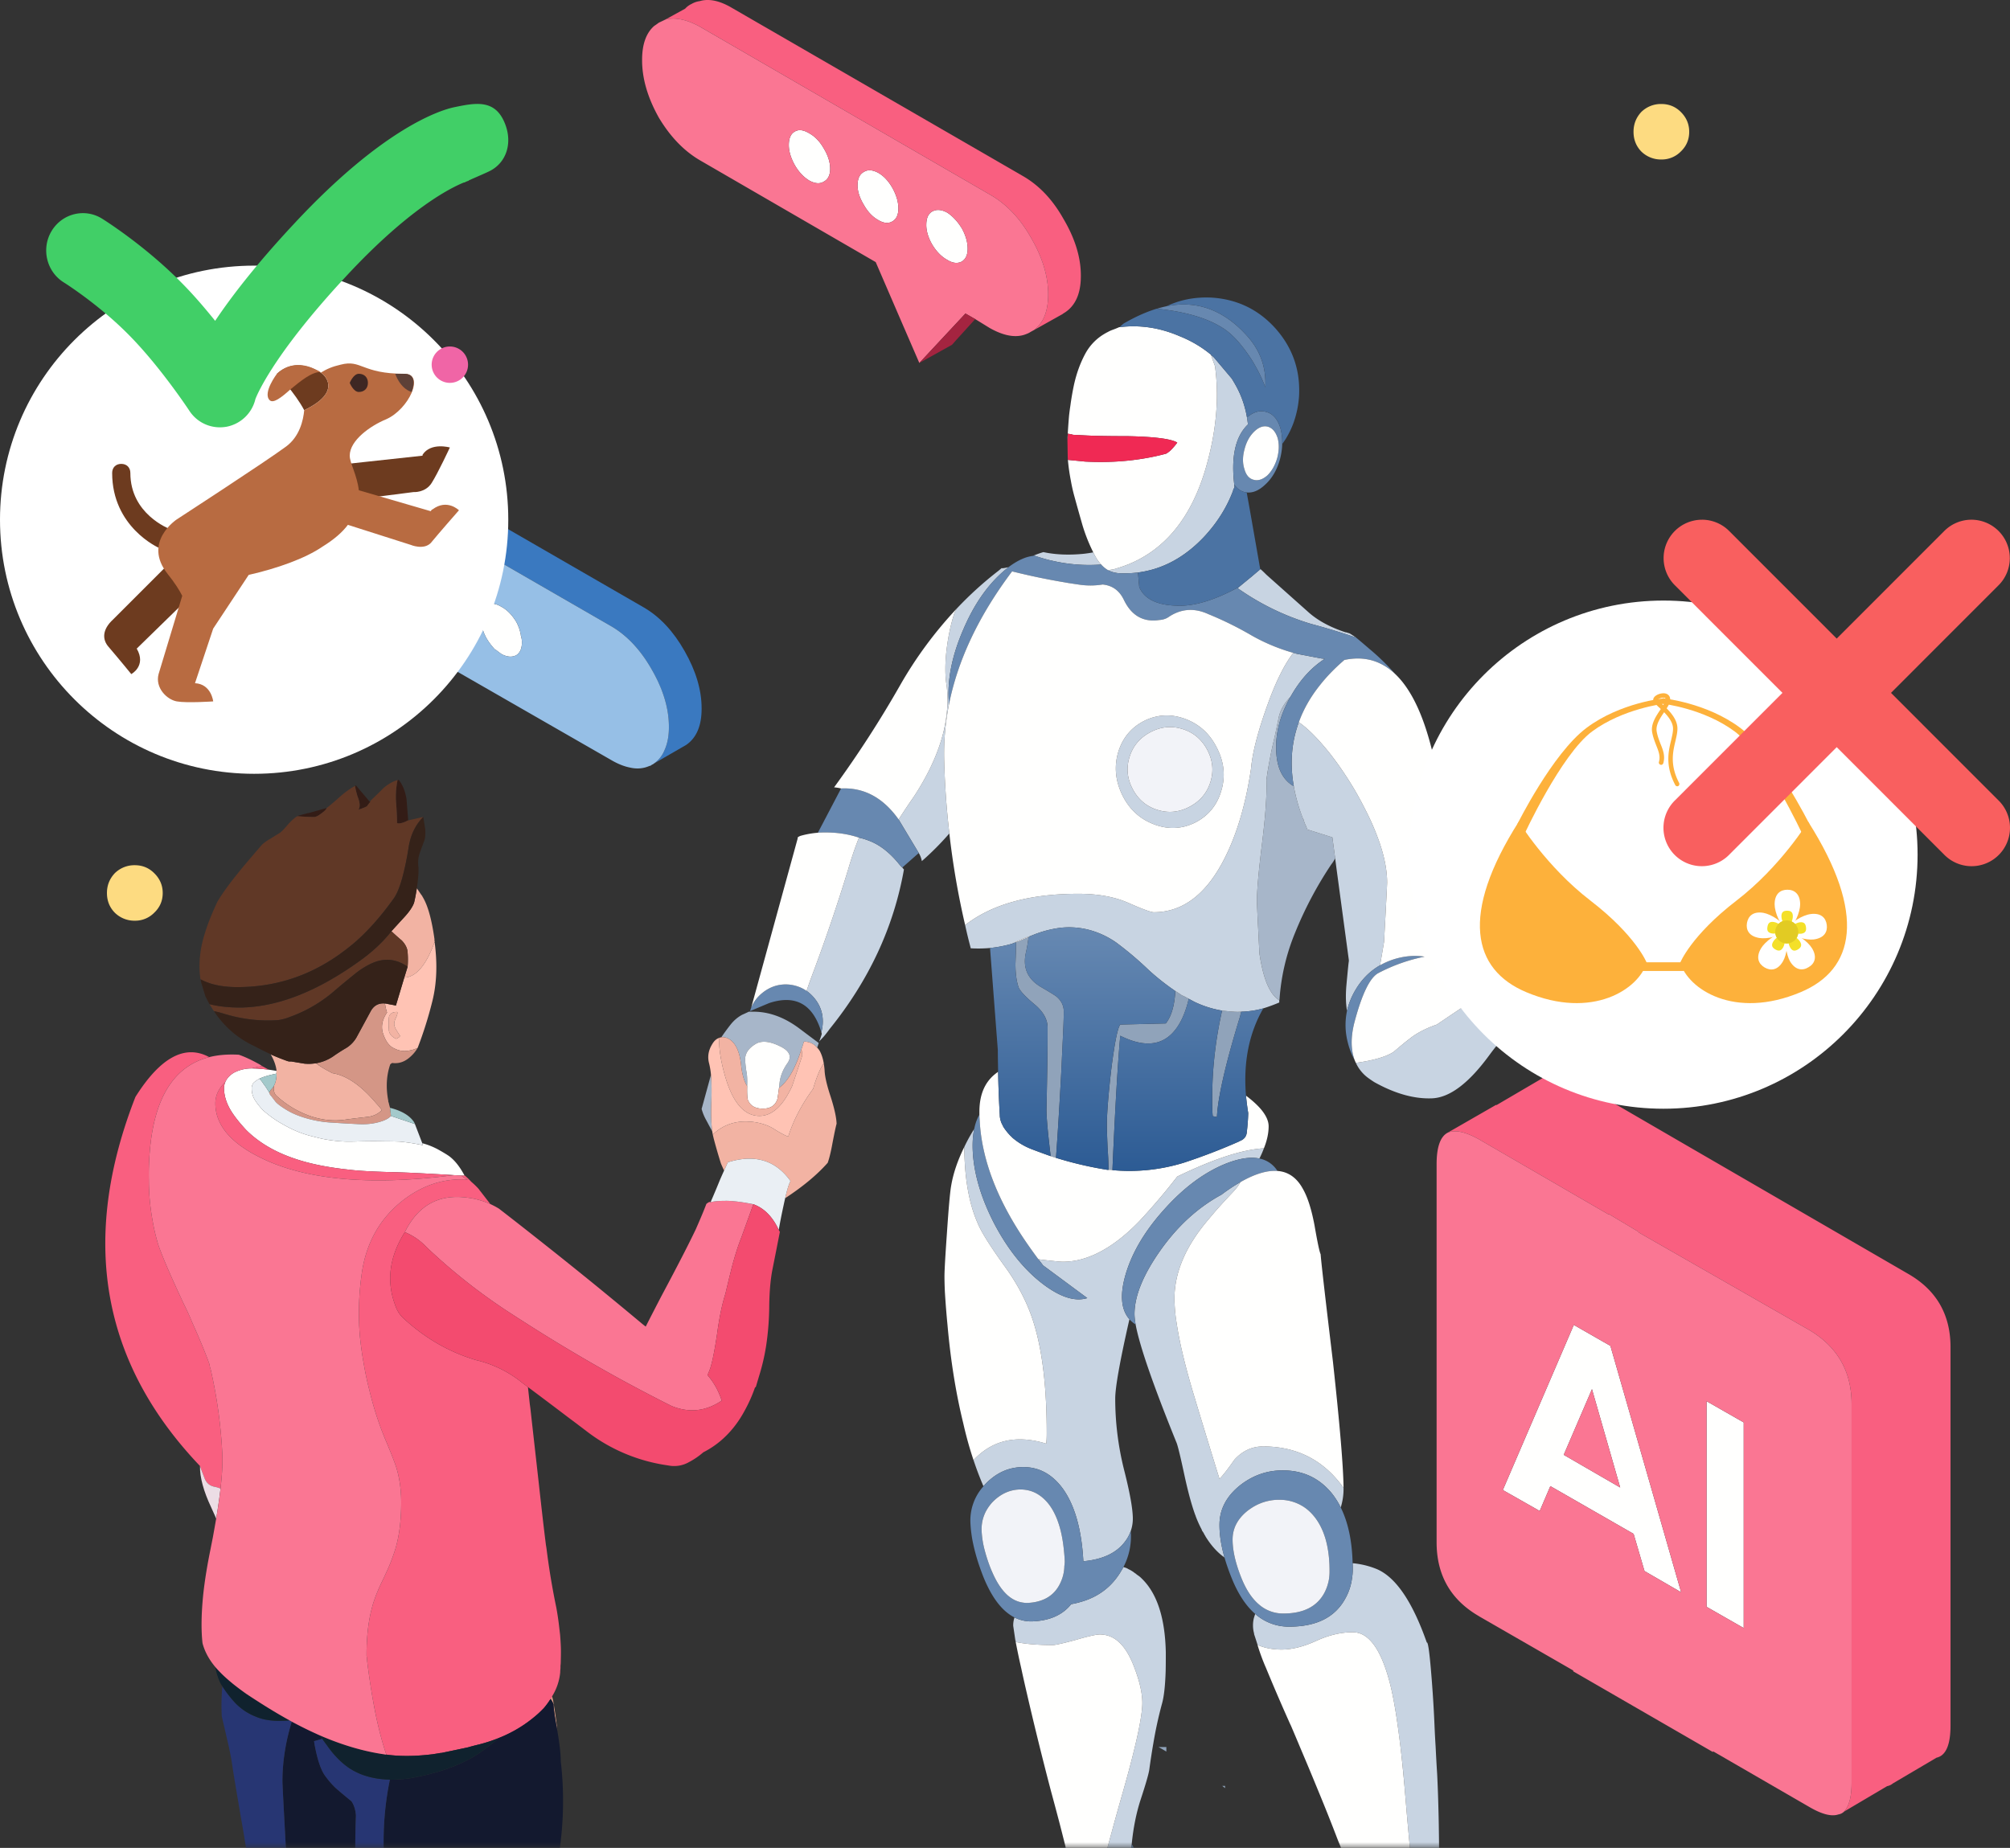
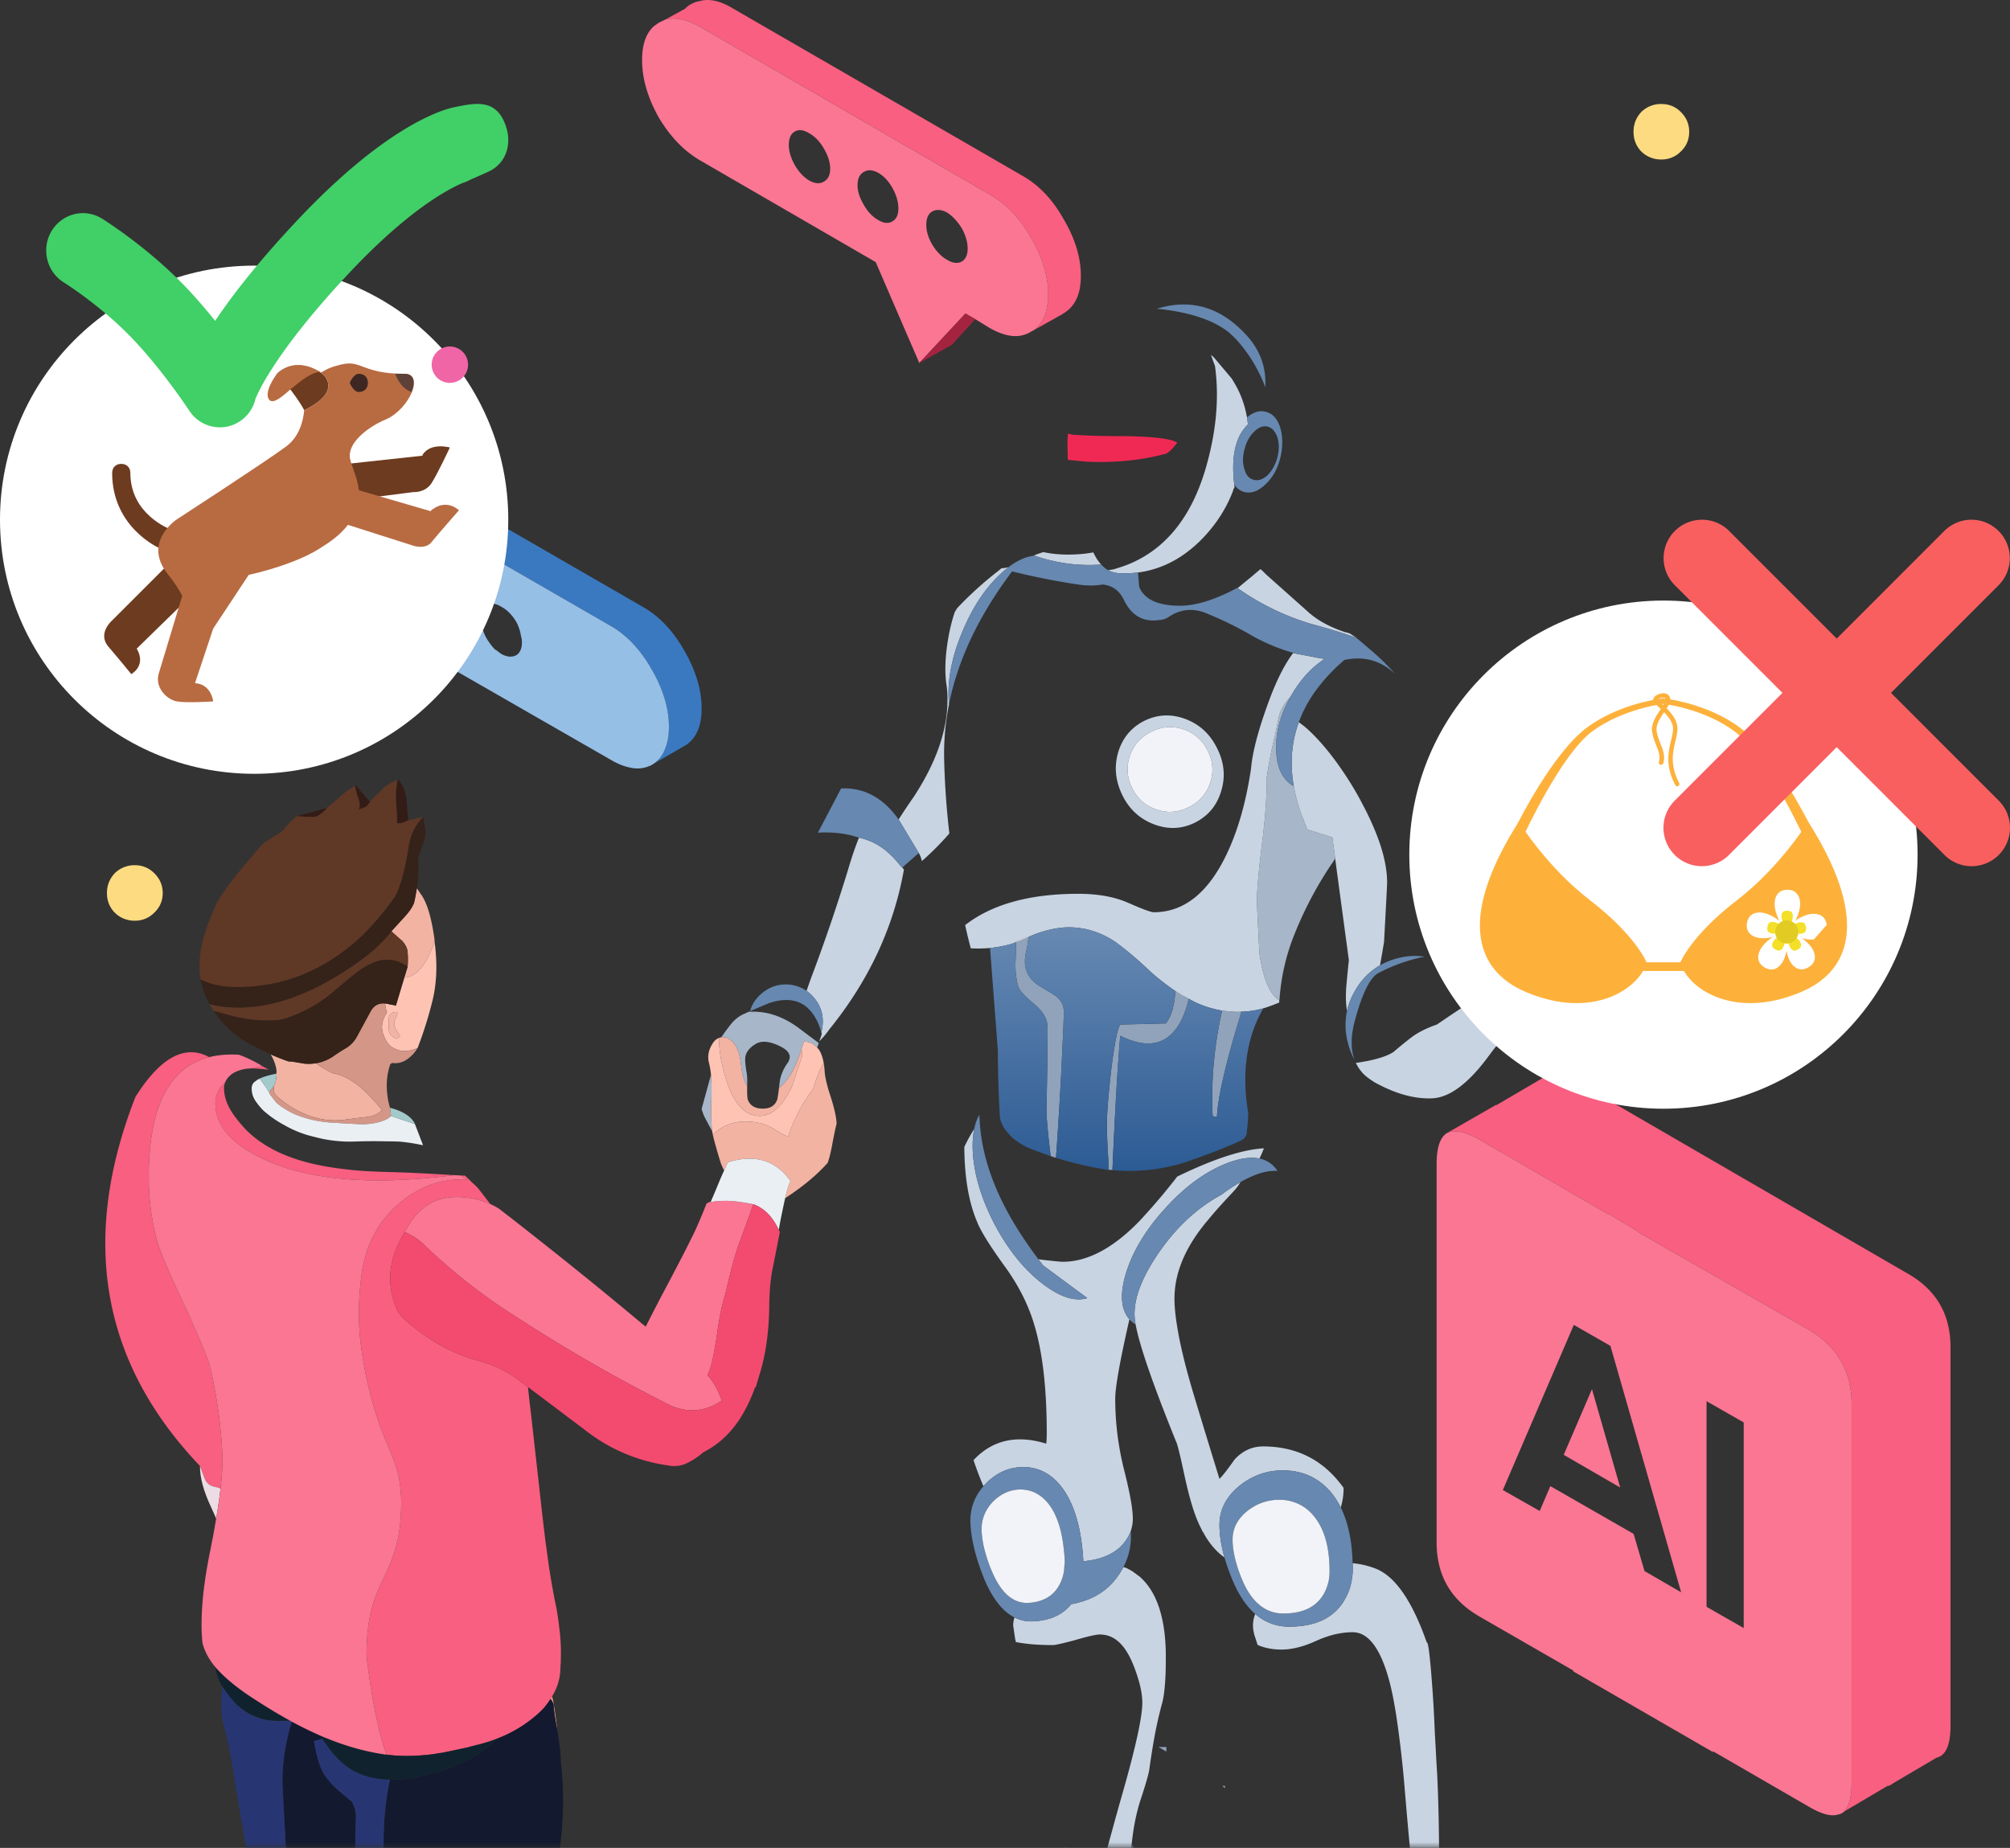
<svg xmlns="http://www.w3.org/2000/svg" xmlns:xlink="http://www.w3.org/1999/xlink" width="174" height="160" viewBox="0 0 174 160">
  <rect x="0" y="0" width="174" height="160" fill="#333333" stroke="none" />
  <defs>
    <path id="a" d="M0 0h180v166H0z" />
    <linearGradient id="c" x1="50%" x2="50%" y1="0%" y2="100%">
      <stop offset="0%" stop-color="#6789B2" />
      <stop offset="100%" stop-color="#2C5B94" />
    </linearGradient>
  </defs>
  <g fill="none" fill-rule="evenodd" transform="translate(-1 -6)">
    <mask id="b" fill="#fff">
      <use xlink:href="#a" />
    </mask>
    <g mask="url(#b)">
      <path fill="#A7B6C9" d="M53.537 214.628c-.26.259-.791.807-1.598 1.646-.118.123-.247.24-.386.35-.798.62-1.919.98-3.364 1.077l-6.36.047c-.47-.21-.704-.426-.704-.652 0-.033.372-.685 1.114-1.96.324-.542.583-1.058.773-1.548a5.674 5.674 0 0 0 .376-1.561c.008-.111.012-.22.012-.326v-.097l.217.097c.012.005.024.01.037.012a14.002 14.002 0 0 0 1.126.52c.313.118.607.205.882.254.138.03.272.05.399.06l5.057.606c1.015.097 1.709.41 2.079.943.017.016.033.04.05.072.112.146.209.3.29.46zM41.9 206.537l.266-.037c.194-.032.386-.057.58-.073h.025a.618.618 0 0 1 .241 0c.065 0 .129.007.194.025h.048l.944.458c.097.081.185.178.266.29v.098a.807.807 0 0 1-.194.52c-.185.232-.5.438-.942.616-.459.19-.906.316-1.343.376a31.631 31.631 0 0 1-.085-2.273zm20.757-102.572c-.157-.292-.326-.61-.51-.956a4.197 4.197 0 0 1-.41-.992l.81-2.951c.056.615.066 1.381.036 2.298-.042 1.06-.017 1.927.074 2.6zm9.083-7.258a1.47 1.47 0 0 0-1.148-.52c-.066.226-.138.452-.219.678l-.047.145c-.517 1.564-1.13 2.612-1.84 3.145 0 .016-.007.024-.023.024l-.025.024.048-.435c.065-.597.3-1.178.703-1.742.386-.58.136-1.073-.75-1.476-.887-.419-1.581-.46-2.082-.12-.516.322-.798.709-.845 1.16-.016.226.016.613.097 1.162.063.258.088.66.072 1.21a.677.677 0 0 0 0 .084c-.275-.433-.453-1.066-.532-1.9-.129-1.128-.485-1.862-1.065-2.2-.229-.12-.444-.165-.641-.134.236-.35.499-.709.786-1.076.29-.371.629-.661 1.017-.871.079-.032.273-.121.58-.266H66.237c1.353 0 2.685.492 3.99 1.475.584.441 1.079.812 1.488 1.114.037.03.074.058.109.084l.05.036a6.015 6.015 0 0 1-.122.363c-.004.01-.007.023-.013.036zm40.002-4.1c-.823-.5-1.395-1.855-1.718-4.064-.074-1.493-.13-2.61-.169-3.35-.032-.703-.05-1.07-.05-1.101 0-1 .154-2.726.46-5.177.291-2.371.413-4.161.364-5.37a36.56 36.56 0 0 1 .484-2.758c.275-1.178.467-2.065.58-2.661.136-.63.465-1.215.992-1.754-.853 1.528-1.256 3.04-1.209 4.536.032 1.548.54 2.604 1.524 3.168.154.873.402 1.768.75 2.686a.252.252 0 0 1 .024.12c.05.017.072.049.072.097.05.178.122.363.219.557.031.097.072.193.121.29l2.153.677.242 1.815-.05.097c-.079.145-.176.29-.289.435a32.714 32.714 0 0 0-3.145 5.95 18.386 18.386 0 0 0-1.33 5.686.272.272 0 0 1-.025.12z" />
      <path fill="#90A3BA" d="M107.048 160.634v.192l-.241-.192h.241zm-5.08-2.976l-.676-.388h.676v.388zm4.814-64.156c.081.016.153.025.219.025.29.032.563.056.822.072.226.016.436.016.63 0a5.566 5.566 0 0 0-.097.387c-.674 2.19-1.177 4.04-1.512 5.552-.294 1.318-.46 2.378-.497 3.181l-.363-.073c-.032-.29-.048-.765-.048-1.427 0-.715.02-1.428.06-2.14a35.07 35.07 0 0 1 .786-5.529v-.048zM97.3 107.316a1.09 1.09 0 0 0-.217-.025h-.121c0-.516-.025-1.113-.073-1.79a67.298 67.298 0 0 1-.072-2.032c0-.984.12-2.556.363-4.717.072-.599.144-1.131.217-1.597.206-1.388.4-2.202.581-2.443l3.944-.097c.482-.613.757-1.548.823-2.806.192.113.378.234.555.363l.218.096c.102.057.206.114.314.17l.072.048a8.408 8.408 0 0 1-.555 1.67c-1.064 2.273-2.855 2.781-5.37 1.523-.041.45-.082.942-.122 1.476-.185 2.476-.37 5.863-.557 10.16zm-4.886-1.065a15.1 15.1 0 0 1-.46-.145c-.242-2-.363-3.339-.363-4.016.039-1.835.067-3.407.084-4.717.006-.623.011-1.188.013-1.694v-.701c0-.694-.354-1.347-1.065-1.96-.854-.71-1.339-1.225-1.451-1.548-.177-.516-.267-1.185-.267-2.008.034-.87.05-1.451.05-1.742V87.575a1.68 1.68 0 0 1 .217-.072l.629-.266.241-.097c-.063.484-.136.911-.217 1.282-.322 1.338.113 2.355 1.306 3.048.775.452 1.217.726 1.33.823.42.354.63.79.63 1.306 0 .222-.011.654-.036 1.294a304.48 304.48 0 0 1-.11 2.335c-.02.472-.043.988-.071 1.548-.163 3.048-.316 5.54-.46 7.475z" />
      <path fill="#C8D4E2" d="M99.549 168.011c.363.168.719.377 1.064.63.793.875 1.315 1.57 1.561 2.08.14.293.192.527.157.702l-.024.109c-.122.51-.363 1.022-.725 1.535-.493.64-1.17 1.177-2.033 1.608-.835.416-1.843.735-3.024.957-.121.021-.238.042-.35.06a53.982 53.982 0 0 0-2.601.545c-1.096.24-2.009.572-2.733.992a35.562 35.562 0 0 1-2.553 1.414 21.464 21.464 0 0 1-2.31 1.005c-1.887.629-3.678.854-5.371.676-.42-.031-.798-.225-1.136-.58a6.331 6.331 0 0 1-.51-.653 1.468 1.468 0 0 0-.072-.122 5.433 5.433 0 0 1-.194-.313h.013c.107.024.216.05.327.072.064.014.127.025.192.037.571.104 1.153.157 1.743.157 1.397 0 2.772-.219 4.125-.654a15.58 15.58 0 0 0 3.327-1.549c2.14-1.288 3.702-2.204 4.68-2.745.544-.305.912-.493 1.1-.567-.982-.404-1.765-.895-2.346-1.477-.393-.446-.627-.884-.701-1.318a1.97 1.97 0 0 1-.025-.303v-.023a9.76 9.76 0 0 1 .025-.726c.241-.128.475-.243.7-.34.34-.144.695-.298 1.065-.458l.037-.025c.002.074.005.147.012.217.1 1.14.42 1.998.956 2.578a2.686 2.686 0 0 0 1.21.724c1.336.405 2.405.224 3.205-.544.242-.242.451-.54.63-.894a6.9 6.9 0 0 0 .168-.484c.125-.414.222-.81.29-1.186.073-.4.114-.779.12-1.137zm32.102 14.685c.147.63.25 1.202.316 1.716a6.897 6.897 0 0 1-.097.582c-.095.407-.23.803-.412 1.186a6.378 6.378 0 0 1-.64 1.04c-.26.345-.564.676-.907.991a8.49 8.49 0 0 1-3.822 1.935c-.034.01-.065.018-.097.025-.573.097-1.105-.036-1.598-.4a3.153 3.153 0 0 1-.46-.423c-.354-.404-.74-1.073-1.161-2.007-.427-1.27-.698-3.024-.81-5.262-.003-.125-.006-.25-.012-.375-.012-.384-.024-.75-.037-1.101-.063-1.508-.156-2.719-.278-3.628-.05-.39-.106-.724-.17-1.005l-.071-.363c.146.057.292.11.435.157.608 1.042 1.413 1.561 2.42 1.561 1.305 0 2.2-.452 2.685-1.355a2.81 2.81 0 0 0 .338-.944c.016-.16.024-.314.024-.458 0-.737-.068-1.389-.206-1.961a26.555 26.555 0 0 1 2.166 3.702 6.334 6.334 0 0 1-.41.46l-.025.024c-1.065.984-2.742 1.637-5.033 1.96-.047.403-.072 1.032-.072 1.887 0 .336.012.676.037 1.015.026.509.08 1.022.157 1.536.063.446.143.895.241 1.343.532 2.42 1.403 3.628 2.613 3.628.941 0 1.868-.573 2.783-1.716.237-.302.475-.64.713-1.017.395-.643.791-1.397 1.186-2.262.067-.154.136-.31.204-.47zm-35.464-13.742c.025-.433.395-1.95 1.112-4.548.21-.775.453-1.646.726-2.611.659-2.285 1.143-4.14 1.452-5.565.273-1.265.41-2.192.41-2.782 0-.87-.248-1.943-.749-3.217-.267-.679-.569-1.232-.907-1.657-.523-.648-1.131-.995-1.827-1.041a1.317 1.317 0 0 0-.17-.012c-.338 0-1.055.162-2.153.484-1.08.29-1.725.435-1.934.435-1.274 0-2.347-.088-3.218-.266a.647.647 0 0 0-.047-.241l-.171-1.161v-.05c0-.222.037-.447.109-.676a3.16 3.16 0 0 0 1.633.338c1.454-.072 2.546-.568 3.278-1.487a6.89 6.89 0 0 0 .786-.182c1.58-.435 2.775-1.355 3.58-2.758.055-.092.106-.185.159-.278l.084.036c.129.033.242.08.338.146.21.096.404.217.58.362.018 0 .034.009.05.025l.047.048c.034.016.065.04.097.072.123.078.233.162.328.255l.01.012.05.048c1.321 1.275 2.015 3.4 2.08 6.374v.448c0 .42-.005.815-.012 1.186-.042 1.298-.15 2.25-.326 2.854a35.508 35.508 0 0 0-.75 3.459c-.12.69-.233 1.424-.339 2.202-.049.37-.3 1.24-.75 2.612-.377 1.161-.636 2.447-.774 3.859l-.05.666c-.08 1.66-.926 2.532-2.538 2.611h-.194zm21.12-34.133v.12c0 .53-.081 1.058-.243 1.585a6.703 6.703 0 0 0-.75-1.197c-1.032-1.274-2.362-1.943-3.992-2.008-1.468-.065-2.79.363-3.966 1.282-1.195.952-1.79 2.097-1.79 3.435 0 .851.144 1.79.435 2.818-.615-.435-1.165-1.044-1.646-1.826a.303.303 0 0 0-.072-.12 49.97 49.97 0 0 1-.048-.098 1.517 1.517 0 0 0-.17-.266 1.343 1.343 0 0 0-.12-.266 10.55 10.55 0 0 1-.436-.992c0-.032-.009-.056-.025-.072-.322-.87-.645-2.057-.967-3.556-.322-1.5-.54-2.403-.654-2.71-2.03-5.003-3.215-8.426-3.555-10.269a5.307 5.307 0 0 1-.097-.907c0-1.516.71-3.298 2.128-5.347 1.517-2.193 3.315-3.854 5.396-4.983.58-.435 1.129-.798 1.644-1.088-.145.274-.38.58-.702.919-.87.92-1.547 1.677-2.031 2.274-1.984 2.306-2.976 4.604-2.976 6.894 0 .615.065 1.332.193 2.153.238 1.605.714 3.605 1.428 6 .581 1.935 1.339 4.419 2.274 7.45.258-.241.693-.798 1.306-1.669.694-.757 1.517-1.137 2.469-1.137 2.644 0 4.789.968 6.435 2.904.192.225.37.451.532.677zm-31.172-.133a27.778 27.778 0 0 1-.859-2.262c1.629-1.742 3.725-2.218 6.29-1.427.033-.194.048-.5.048-.92 0-3.919-.371-7.08-1.113-9.483-.499-1.645-1.315-3.257-2.442-4.838a48.78 48.78 0 0 1-.46-.64c-1.054-1.49-1.715-2.575-1.984-3.255-.742-1.693-1.12-3.878-1.137-6.556.24-.513.527-1.033.858-1.56-.11.519-.155 1.12-.132 1.802.08 2.032.717 4.194 1.91 6.484 1.21 2.274 2.645 4.023 4.307 5.249 1.443 1.061 2.676 1.432 3.702 1.113l-3.824-2.83-.41-.533c.09.011.174.023.253.037 1.04.12 1.657.181 1.85.181a6.148 6.148 0 0 0 1.67-.23c.785-.217 1.576-.584 2.37-1.1.866-.559 1.736-1.293 2.614-2.202l.169-.181a54.934 54.934 0 0 0 3.098-3.665c3.16-1.532 5.66-2.347 7.499-2.444a8.37 8.37 0 0 1-.388.884c-.798-.164-1.79-.007-2.976.471-1.838.758-3.587 2.064-5.249 3.92-1.677 1.854-2.798 3.74-3.362 5.66-.507 1.756-.393 3.046.338 3.87a5.746 5.746 0 0 0-.049.194c-.79 3.484-1.184 5.71-1.184 6.677 0 2.032.248 4.064.749 6.096.516 2.016.775 3.451.775 4.306a3.24 3.24 0 0 1-.703 2.008c-.73.96-1.922 1.516-3.58 1.67-.15-2.782-.755-4.895-1.814-6.339-.92-1.226-2.056-1.83-3.41-1.814-1.211 0-2.283.475-3.218 1.427a4.318 4.318 0 0 0-.206.23zm-10.777-56.16c.37.08.758.21 1.161.387.774.355 1.507.943 2.2 1.766a4.33 4.33 0 0 0 .413.46.974.974 0 0 0 .12.144c-.886 5-3.032 9.604-6.435 13.814a10.82 10.82 0 0 1-.507.653l-.4.423c.095-.227.172-.449.23-.665a1.94 1.94 0 0 1-.037-.145c.053-.191.09-.393.11-.605.079-.887-.162-1.67-.726-2.347-.201-.24-.423-.446-.666-.616.128-.375.245-.71.35-1.004a155.896 155.896 0 0 0 3.242-9.483c.291-1 .605-1.928.945-2.782zm31.014-7.717c.613 1.225.726 2.46.338 3.7-.37 1.243-1.137 2.154-2.298 2.734-1.145.549-2.322.59-3.533.121-1.224-.467-2.135-1.314-2.733-2.54-.597-1.241-.71-2.483-.338-3.725.386-1.242 1.152-2.145 2.298-2.71 1.145-.548 2.33-.588 3.556-.12 1.21.467 2.112 1.314 2.71 2.54zm-.87.097c-.485-.904-1.203-1.5-2.154-1.79-.952-.291-1.88-.194-2.782.29-.904.483-1.5 1.201-1.79 2.152-.291.952-.194 1.88.29 2.783.483.903 1.2 1.5 2.153 1.79.952.29 1.879.193 2.78-.29.905-.484 1.502-1.202 1.791-2.153.29-.952.194-1.88-.289-2.782zm36.359 24.505c-.258.371-.564.678-.918.92l-.897-.145a1.771 1.771 0 0 1-1.04-.605l-.121-.267c.21-.258.493-.37.847-.338.742.064 1.452.21 2.129.435zm1.113-2.54c.404.194.799.363 1.184.508l.8.121.29.75a3.945 3.945 0 0 1-.387.17c-.484.096-.969.104-1.451.024-.71-.081-1.259-.396-1.646-.944.016-.145.04-.29.072-.435l.243-.29.895.096zm4.862-1.33c.356.387.606.774.75 1.16.016.017.016.033 0 .05a5.703 5.703 0 0 1-2.2-.388 33.587 33.587 0 0 0-1.79-.653c-.47-.177-.88-.355-1.236-.532-.386-.178-.629-.42-.724-.726a.577.577 0 0 1 .266-.218c.338-.177.717-.226 1.137-.145 1.096.242 2.12.613 3.073 1.113l.724.339zm-2.564-.847c.194.08.701.21 1.524.387-.823-.371-1.402-.589-1.742-.653a3.78 3.78 0 0 1-.63-.145.909.909 0 0 1-.288-.049.861.861 0 0 1-.291 0c-.113-.048-.339-.04-.679.025.566.112 1.01.201 1.332.266.37.064.63.12.774.169zm-6.557-4.887l.025.024a.23.23 0 0 1 .145.097c.114.049.202.097.266.145.42.242.92.476 1.501.702.016.032.04.048.072.048l.048-.024 2.202.799c1.225.29 2.097.532 2.612.725.985.42 1.718.936 2.202 1.548.097.21.178.484.242.823a.472.472 0 0 1 .072.315c0 .032-.007.04-.023.023a.528.528 0 0 1-.097.29l-.146.194a4.74 4.74 0 0 0-.242-.314 16.445 16.445 0 0 0-1.596-1.572c-.338-.29-.742-.5-1.21-.63-.42-.128-.855-.266-1.306-.41a8.582 8.582 0 0 0-1.209-.34 11.417 11.417 0 0 1-3.217-1.306 1.839 1.839 0 0 1-.703-.846c.033-.049.065-.097.096-.146.097-.064.187-.112.266-.145zm-5.636 7.572c.026.01.05.023.074.036l-.776.98c-.338.387-.66.766-.967 1.137-.162.178-.322.363-.484.557-.339.403-.668.822-.99 1.258-1.775 2.435-3.43 3.685-4.96 3.75-1.55.064-3.218-.404-5.009-1.404a10.33 10.33 0 0 1-.532-.363 3.348 3.348 0 0 1-1.016-1.21l-.048-.096a.179.179 0 0 1 .048 0c1.506-.214 2.58-.528 3.217-.944a33.324 33.324 0 0 1 1.355-1.112c.613-.5 1.411-.92 2.395-1.258a146.944 146.944 0 0 1 2.879-1.924 3.56 3.56 0 0 0 1.79 1.15c.952.258 1.84.153 2.66-.315.131-.076.253-.157.364-.242zm10.718-9.894a.699.699 0 0 1-.363.17c-.694.144-1.436.257-2.227.338a20.01 20.01 0 0 0-2.104.29c-.58.13-1.145.307-1.693.532-.404.21-.791.436-1.161.678-.548.42-1.08.862-1.597 1.33-.29.371-.581.734-.872 1.089a3.26 3.26 0 0 1-.192.302l-.025.036a6.891 6.891 0 0 0-.75 1.452 4.29 4.29 0 0 0-.386 1.379c-.065.58-.13 1.177-.194 1.79a3.365 3.365 0 0 0-.51-.411 1.372 1.372 0 0 0-.362-.266 7.67 7.67 0 0 0-1.281-.847c-.904-1.129-1.21-2.443-.92-3.943.018-.04.033-.08.05-.121.06-.127.123-.248.191-.363.559-.983 1.447-1.523 2.663-1.62.176.015.338.007.483-.025.112-.032.218-.064.315-.097a.291.291 0 0 0 .097-.048.255.255 0 0 1 .072-.048c.338-.097.67-.21.992-.34.354-.112.686-.241.992-.386a7.57 7.57 0 0 1 .798-.266.84.84 0 0 0 .194-.049l2.129-.677a.207.207 0 0 0 .194 0c2-.403 3.821-.363 5.467.121zm-18.265 86.737c-.016.464-.032.927-.05 1.392a3.324 3.324 0 0 1-1.402 1.112c-.21-.645-.403-1.483-.581-2.516a9.73 9.73 0 0 1-.048-.375c-.15-1.156-.382-3.55-.701-7.184a172.2 172.2 0 0 0-.147-1.718.118.118 0 0 0 0-.035 99.188 99.188 0 0 0-.616-5.552c-.217-1.551-.455-2.813-.714-3.787-.758-2.823-1.813-4.234-3.168-4.234-1.017 0-2.072.25-3.17.75-1.096.5-2.097.751-2.999.751-.708 0-1.35-.113-1.924-.34-.051-.025-.104-.048-.157-.072v-.023a50.002 50.002 0 0 0-.29-.895.425.425 0 0 0-.025-.147 2.7 2.7 0 0 1 0-1.233c.037-.127.077-.252.121-.375a4.36 4.36 0 0 0 2.952 1.101c2.338 0 3.952-.806 4.838-2.42a4.8 4.8 0 0 0 .582-1.717c.047-.274.072-.556.072-.846 0-.17-.005-.34-.012-.509.678.061 1.335.214 1.971.46 1.694.645 3.177 2.782 4.451 6.412.097-.081.219.733.363 2.442.145 1.693.25 3.37.316 5.032.026.552.054 1.065.084 1.537.046.932.09 1.718.132 2.357.05 1.005.085 2.01.11 3.013.015.554.028 1.107.035 1.657a137.24 137.24 0 0 1-.023 5.962zm-17.395-113.3c.388-.322.798-.66 1.234-1.015.015-.016.259-.222.725-.617a.056.056 0 0 0 .025-.012c.145.129.282.258.41.387.034.032.066.065.098.097l3.557 3.169c.821.758 1.919 1.362 3.29 1.814h.047l.316.097c.21.129.395.25.557.363a60.61 60.61 0 0 0-3.896-1.185 21.828 21.828 0 0 1-6.363-3.097zm5.299 11.613c.655.447 1.402 1.164 2.237 2.153.132.156.265.317.399.483.512.652.992 1.321 1.44 2.008a27.4 27.4 0 0 1 1.56 2.686c.152.285.296.576.436.87.389.822.708 1.6.955 2.335.412 1.24.616 2.358.616 3.35 0 .162-.088 1.871-.266 5.13-.118.724-.236 1.401-.35 2.031-.896.514-1.618 1.248-2.164 2.202a6.222 6.222 0 0 0-.69 1.742c-.108-.612-.128-1.33-.06-2.154.128-1.403.2-2.112.216-2.129v-.12l-1.064-7.887-.12-.92-.242-1.814-2.153-.677a2.033 2.033 0 0 1-.121-.29 3.108 3.108 0 0 1-.219-.557c0-.048-.023-.08-.072-.096a.252.252 0 0 0-.025-.121 14.872 14.872 0 0 1-.749-2.686c-.347-1.962-.2-3.808.436-5.54zm-.17-5.927l2.154.411c.063 0 .128.008.193.024h.073c-1.14.73-2.108 1.786-2.904 3.17a3.946 3.946 0 0 1-.097.157c-.527.54-.856 1.124-.992 1.754a69.161 69.161 0 0 1-.58 2.66c-.225 1.08-.387 2-.484 2.758.049 1.21-.073 3-.363 5.37-.307 2.452-.46 4.178-.46 5.178 0 .031.017.398.05 1.1l.168 3.35c.323 2.21.895 3.565 1.718 4.065v.194a14.15 14.15 0 0 1-1.38.508 7.713 7.713 0 0 1-1.91.29 4.113 4.113 0 0 1-.629 0c-.259-.016-.532-.04-.822-.072-.066 0-.138-.009-.219-.025a8.962 8.962 0 0 1-2.37-.75c-.199-.104-.393-.21-.581-.314a14.227 14.227 0 0 1-.314-.17l-.218-.096a6.636 6.636 0 0 0-.555-.363 20.72 20.72 0 0 1-2.3-1.815 28.829 28.829 0 0 0-2.83-2.394 7.422 7.422 0 0 0-2.444-1.113 6.833 6.833 0 0 0-2.444-.145c-.82.112-1.619.33-2.394.653l-.036.012c-.583.19-1.15.428-1.705.713-.63.178-1.258.299-1.887.363-.566.049-1.121.057-1.67.025l-.048-.194a40.325 40.325 0 0 1-.436-1.814c2.323-1.807 5.588-2.71 9.797-2.71 1.711 0 3.161.266 4.356.798 1.209.533 1.935.799 2.176.799 2.532 0 4.589-1.58 6.17-4.742 1.048-2.096 1.798-4.66 2.25-7.693.128-1.5.678-3.54 1.645-6.12.645-1.693 1.315-2.992 2.007-3.895.115.033.218.057.315.073zM88.3 55.11c-.134.106-.27.219-.412.34-1.419 1.225-2.589 2.918-3.507 5.08-.935 2.16-1.355 4.168-1.258 6.023.006.156.013.305.025.447a21.888 21.888 0 0 0-.412 4.9c.056 2.106.206 4.194.447 6.265a24.66 24.66 0 0 1-2.382 2.395 2.07 2.07 0 0 0-.266-.702l-1.743-2.903c.356-.564.791-1.217 1.308-1.96 2.24-3.418 3.192-6.612 2.854-9.579-.146-.855-.153-1.87-.025-3.048.145-1.242.38-2.346.702-3.314 0-.017.072-.146.218-.387a31.034 31.034 0 0 1 3.58-3.242l.302-.254c-.055.055.134.035.57-.06zm2.2-1.015c.276-.113.55-.21.824-.29 1.048.225 2.218.273 3.508.144.275-.031.544-.071.81-.12.076.147.152.292.23.435.137.236.29.441.46.617a14.075 14.075 0 0 1-4.235-.327 2.4 2.4 0 0 0-.12-.024 15.664 15.664 0 0 1-1.476-.435zm17.346-6.145c.007.08.014.161.025.242l-.097.17c0 .015-.007.04-.025.072a.217.217 0 0 1-.022.097c-.533 1.403-1.34 2.693-2.42 3.87-1.695 1.829-3.626 2.885-5.793 3.17-.457.056-.92.08-1.392.072-.451 0-.846-.089-1.186-.266.146-.033.29-.057.435-.073.115-.032.219-.064.315-.097.358-.107.705-.228 1.04-.363 3.165-1.309 5.365-4.027 6.606-8.152.95-3.21 1.233-6.21.846-9a25.081 25.081 0 0 1-.35-.979c.022.024.047.048.071.072.058.052.118.105.182.158l1.549 1.838c.16.258.306.508.435.75.426.8.72 1.67.883 2.613.035.199.061.4.084.605-1.076 1.03-1.473 2.764-1.186 5.2z" />
      <path fill="#6788B0" d="M131.87 184.994c.039.243.07.476.097.701-.03.245-.076.486-.134.726a5.73 5.73 0 0 1-.435 1.161c-.35.686-.848 1.324-1.487 1.91a8.47 8.47 0 0 1-2.372 1.49c-.493.198-1.008.355-1.547.471-.76.13-1.445-.146-2.058-.822a4.117 4.117 0 0 1-.35-.473 10.186 10.186 0 0 1-.737-1.39 1.892 1.892 0 0 1-.074-.146 9.972 9.972 0 0 1-.18-.604c-.346-1.28-.559-2.957-.642-5.033-.01-.322-.022-.632-.037-.93a52.292 52.292 0 0 0-.072-1.49c-.086-1.481-.211-2.586-.375-3.312l-.072-.363c.08.03.162.058.241.085.122.909.215 2.12.278 3.628a360.123 360.123 0 0 1 .05 1.476c.11 2.238.382 3.991.809 5.262.42.934.807 1.603 1.16 2.007.152.167.306.308.46.423.494.364 1.026.497 1.599.4.032-.007.063-.014.097-.025a8.49 8.49 0 0 0 3.822-1.935c.343-.315.646-.646.907-.992.252-.334.465-.682.64-1.04.181-.382.317-.778.412-1.185zm-89.596 26.138l1.126.472v.097c0 .106-.004.215-.012.326a5.674 5.674 0 0 1-.376 1.561c-.19.49-.45 1.006-.773 1.547-.742 1.276-1.114 1.928-1.114 1.961 0 .226.234.443.703.652l6.361-.047c1.445-.097 2.566-.457 3.364-1.077.139-.11.268-.227.386-.35.807-.84 1.339-1.387 1.598-1.646 0 .05.007.09.023.121.097.273.13.58.097.918a4.108 4.108 0 0 1-.12.557c-.146.372-.356.67-.63.895-.824.742-1.828 1.315-3.012 1.718a13.628 13.628 0 0 1-.968.279c-.437.104-.9.19-1.39.253-.167.03-.352.059-.557.085-.73.093-1.693.157-2.891.194-.434.017-.897.03-1.39.037-.904.047-1.734.095-2.492.144a.226.226 0 0 1-.097.025 7.624 7.624 0 0 1-1.307.17l-1.45.265c-.647.145-1.17.235-1.574.266a9.314 9.314 0 0 1-.846.097 10.16 10.16 0 0 1-2.02-.037 6.532 6.532 0 0 1-1.826-.495c-.388-.146-.654-.444-.8-.895v-.025a3.885 3.885 0 0 1-.06-.266 7.255 7.255 0 0 1-.085-.967c0-.8.129-1.69.388-2.673.35.884.803 1.445 1.355 1.68a.94.94 0 0 0 .12.048l.05.025a6.869 6.869 0 0 0 1.62.194c3.24 0 5.79-1.186 7.644-3.556.354-.453.685-.944.992-1.476l.122-.242a21.185 21.185 0 0 1-.16-.835zm66.734-74.328c-.87.694-1.306 1.525-1.306 2.492 0 .638.113 1.344.338 2.117.115.397.261.812.435 1.246.42 1.033.94 1.803 1.562 2.31a3.15 3.15 0 0 0 2.068.738c1.71 0 2.886-.589 3.531-1.766a3.97 3.97 0 0 0 .46-1.863c0-.224-.003-.442-.012-.653-.042-.876-.171-1.654-.386-2.334-.218-.682-.52-1.267-.907-1.754a3.882 3.882 0 0 0-1.102-.968 3.804 3.804 0 0 0-1.802-.508 4.331 4.331 0 0 0-2.661.786 4.58 4.58 0 0 0-.218.157zm-12.821 32.15h.194c1.612-.08 2.458-.951 2.539-2.611.016-.224.032-.446.05-.666.112.176.209.364.288.569.18.46.277.972.29 1.536a7.02 7.02 0 0 1-.122 1.366c-.066.377-.163.772-.288 1.186a6.9 6.9 0 0 1-.169.484 3.424 3.424 0 0 1-.629.894c-.8.768-1.87.95-3.205.544a2.686 2.686 0 0 1-1.21-.724c-.536-.58-.855-1.438-.956-2.578a2.868 2.868 0 0 1-.012-.217c-.074-1.048-.007-1.926.206-2.636a3.17 3.17 0 0 1 .073-.218c.088.354.169.685.241.992.322 1.37 1.226 2.063 2.71 2.079zm6.12 2.578c.202.365.283.652.243.858-.113.548-.363 1.096-.75 1.646-.352.454-.796.858-1.331 1.209-.81.52-1.824.923-3.049 1.208a12.95 12.95 0 0 1-.676.147c-.541.098-1.024.192-1.452.278-.619.121-1.119.23-1.5.326-1.097.241-2.008.573-2.734.992-.617.373-1.21.712-1.778 1.017-1.124.602-2.152 1.07-3.086 1.402-.19.064-.378.124-.567.182-1.68.49-3.28.655-4.801.495-.42-.032-.8-.226-1.139-.58-.241-.259-.5-.629-.773-1.114.01-.172.026-.341.047-.507.185.266.354.485.51.654.338.354.717.548 1.136.58 1.693.177 3.484-.048 5.37-.677a21.464 21.464 0 0 0 2.31-1.004c.799-.397 1.65-.87 2.554-1.415.724-.42 1.637-.751 2.733-.992a53.982 53.982 0 0 1 2.6-.544l.351-.06c1.18-.223 2.189-.542 3.024-.958.863-.431 1.54-.969 2.033-1.608.362-.513.603-1.024.725-1.535zm-12.99-36.566c-.888.016-1.678.371-2.372 1.064l-.11.121c-.618.715-.903 1.53-.857 2.444.023.449.095.933.216 1.451.14.578.342 1.199.607 1.863.017.046.038.09.06.133.7 1.665 1.6 2.572 2.697 2.722.148.023.301.031.46.024.352-.02.68-.077.98-.17.886-.265 1.512-.845 1.875-1.741a3.5 3.5 0 0 0 .266-1.283c.019-.131.031-.26.035-.387a13.803 13.803 0 0 0-.072-.956c-.166-1.715-.589-3.033-1.269-3.955-.395-.516-.842-.882-1.344-1.1a2.983 2.983 0 0 0-1.172-.23zm27.747 1.56c.64 1.287.981 2.896 1.029 4.826.007.17.012.339.012.509 0 .29-.025.572-.072.846a4.8 4.8 0 0 1-.582 1.718c-.886 1.613-2.5 2.419-4.838 2.419a4.36 4.36 0 0 1-2.952-1.1c-.803-.696-1.482-1.724-2.031-3.085a18.386 18.386 0 0 1-.63-1.803c-.29-1.027-.435-1.967-.435-2.818 0-1.338.596-2.483 1.79-3.435 1.178-.92 2.5-1.347 3.967-1.282 1.63.065 2.96.734 3.993 2.008.285.363.535.762.749 1.197zm-18.808 5.153c-.053.093-.104.186-.159.278-.805 1.403-2 2.323-3.58 2.758a6.89 6.89 0 0 1-.786.182c-.732.92-1.824 1.415-3.278 1.487a3.16 3.16 0 0 1-1.633-.338c-1.08-.545-1.986-1.738-2.72-3.58a23.917 23.917 0 0 1-.388-1.077 17.098 17.098 0 0 1-.508-1.911 11.057 11.057 0 0 1-.194-1.56 4.414 4.414 0 0 1 1.065-3.158 4.318 4.318 0 0 1 .266-.302c.935-.952 2.007-1.427 3.217-1.427 1.355-.017 2.492.588 3.411 1.814 1.06 1.444 1.664 3.557 1.814 6.338 1.658-.153 2.85-.71 3.58-1.67a3.24 3.24 0 0 0 .522-.942 5.719 5.719 0 0 1-.63 3.108zm13.33-34.291c-.889-.07-1.956.253-3.207.968-.515.29-1.065.653-1.644 1.088-2.081 1.129-3.879 2.79-5.396 4.983-1.418 2.049-2.128 3.83-2.128 5.347 0 .24.031.543.097.907a2.233 2.233 0 0 1-.339-.254 2.073 2.073 0 0 1-.194-.194c-.73-.824-.845-2.114-.338-3.87.564-1.92 1.685-3.806 3.362-5.66 1.662-1.856 3.411-3.162 5.25-3.92 1.185-.478 2.177-.635 2.975-.471a2.372 2.372 0 0 1 1.561 1.076zm-20.697 7.644c.139.182.276.36.41.532l3.824 2.831c-1.026.319-2.26-.052-3.702-1.113-1.662-1.226-3.096-2.975-4.307-5.25-1.193-2.29-1.83-4.45-1.91-6.483-.023-.682.021-1.283.132-1.802.095-.475.244-.882.448-1.222.003.168.01.337.025.509.181 3.459 1.601 7.08 4.257 10.861.278.397.553.776.823 1.137zM66.03 93.248c.196-.488.515-.912.955-1.27.695-.564 1.477-.806 2.348-.726a3.156 3.156 0 0 1 2.153 1.161c.564.678.805 1.46.726 2.347-.02.212-.057.414-.11.605-.729-2.421-2.232-3.26-4.512-2.516-.707.295-1.258.529-1.656.701.026-.103.058-.203.096-.302zm52.23 4.524a6.114 6.114 0 0 1-.591-1.536 5.932 5.932 0 0 1-.062-2.71 6.222 6.222 0 0 1 .69-1.741c.547-.954 1.27-1.688 2.165-2.202.426-.242.89-.436 1.392-.58.852-.238 1.673-.294 2.466-.17-1.4.281-2.74.757-4.015 1.428-.726.403-1.412 1.822-2.057 4.257-.322 1.264-.318 2.348.013 3.254zm13.972-4.899c.278.162.56.33.846.508a3.539 3.539 0 0 1-.363.242c-.821.468-1.71.573-2.66.314a3.56 3.56 0 0 1-1.791-1.149 4.199 4.199 0 0 1-.386-.568c-.5-.855-.63-1.758-.388-2.71.242-.967.774-1.685 1.597-2.152l.121-.073c-.016.04-.031.08-.049.12-.29 1.5.016 2.815.92 3.944.483.258.91.54 1.28.847.131.064.251.153.364.266.194.129.363.266.509.411zm-8.153 79.855a3.324 3.324 0 0 0 1.403-1.112l.049-1.392c.282.175.54.406.773.69.249.315.45.681.605 1.1.07.19.13.387.181.593.138.572.206 1.224.206 1.96 0 .145-.008.299-.024.459a2.81 2.81 0 0 1-.338.944c-.485.903-1.38 1.355-2.686 1.355-1.006 0-1.811-.52-2.42-1.56a6.667 6.667 0 0 1-.362-.762c-.404-.985-.604-1.847-.604-2.588v-.159c.118.097.24.19.363.278.629.42 1.321.573 2.08.46.274-.047.533-.137.774-.266zM110.75 42.942c-.387-.096-.773.04-1.161.412-.403.387-.685.895-.848 1.524-.176.629-.185 1.201-.022 1.717.144.532.41.847.798.944.386.113.79-.016 1.209-.387.387-.388.67-.895.847-1.524.16-.63.17-1.202.023-1.718-.176-.532-.458-.855-.846-.968zM88.3 55.11c.777-.585 1.494-.912 2.153-.98a.366.366 0 0 1 .048-.035l.074.024c.467.16.936.298 1.402.411a2.4 2.4 0 0 1 .12.024c1.401.324 2.812.432 4.234.327.182.202.385.368.605.496.34.177.735.266 1.186.266.472.008.935-.016 1.392-.073.02.267.056.687.107 1.258.453 1.08 1.63 1.62 3.533 1.62 1.37 0 3.024-.515 4.958-1.547l.025.024.435.302a21.828 21.828 0 0 0 5.928 2.795c1.323.354 2.62.75 3.896 1.185.386.322.764.645 1.136.967a19.87 19.87 0 0 1 2.25 2.19 5.202 5.202 0 0 0-1.016-.762c-.998-.572-2.125-.725-3.387-.46l-.012.012a15.582 15.582 0 0 0-2.081 2.141c-.83 1.033-1.447 2.114-1.85 3.242-.637 1.73-.783 3.577-.436 5.54-.985-.565-1.492-1.621-1.524-3.17-.047-1.495.356-3.007 1.209-4.535.033-.051.065-.104.097-.158.796-1.383 1.764-2.44 2.904-3.169h-.073a.796.796 0 0 0-.193-.024l-2.154-.411a16.252 16.252 0 0 1-3.846-1.548 29.754 29.754 0 0 0-3.787-1.875 7.134 7.134 0 0 0-.253-.11c-1.146-.45-2.226-.33-3.243.364a1.564 1.564 0 0 1-.773.242c-.504.076-.96.048-1.368-.085-.715-.232-1.284-.784-1.705-1.657-.386-.807-1-1.25-1.838-1.33a6.585 6.585 0 0 1-2.106 0 84.773 84.773 0 0 1-.882-.134c-.138-.024-.273-.049-.41-.072a58.415 58.415 0 0 1-4.441-.932c-2.872 3.817-4.696 7.66-5.466 11.527a8.583 8.583 0 0 1-.025-.447c-.097-1.855.323-3.862 1.258-6.024.918-2.16 2.088-3.854 3.507-5.08.143-.12.278-.233.412-.339zM75.358 78.528c-1.048-.355-2.21-.5-3.484-.436a.47.47 0 0 0-.074.012l2.01-3.834c1.983-.097 3.645.798 4.982 2.685l1.743 2.903-1.427 1.258a4.33 4.33 0 0 1-.388-.435c-.694-.823-1.427-1.411-2.2-1.766a6.158 6.158 0 0 0-1.162-.387zm36.638-34.086c-.009.416-.07.843-.182 1.282-.257.952-.694 1.702-1.305 2.25-.529.499-1.056.72-1.586.665a1.556 1.556 0 0 1-.204-.036c-.356-.099-.647-.316-.873-.653-.287-2.437.11-4.17 1.186-5.201a9.583 9.583 0 0 0-.084-.605c.551-.472 1.096-.633 1.633-.484.597.145 1.015.613 1.258 1.403.122.443.175.903.157 1.38zm-10.015-11.926c2.607-.526 4.909.305 6.907 2.492 1.193 1.29 1.74 2.798 1.644 4.523-.273-.758-.668-1.556-1.184-2.395-.807-1.241-1.59-2.12-2.347-2.636-1.29-.876-3.121-1.452-5.493-1.73l-.363-.037c.284-.086.562-.159.836-.217z" />
      <path fill="#F2F3F8" d="M109.008 136.804a4.58 4.58 0 0 1 .218-.157 4.331 4.331 0 0 1 2.66-.786 3.804 3.804 0 0 1 1.803.508c.41.236.777.559 1.102.968.387.487.689 1.072.907 1.754.215.68.344 1.458.386 2.334.009.211.012.43.012.653 0 .21-.016.42-.047.63a3.97 3.97 0 0 1-.413 1.233c-.645 1.177-1.822 1.766-3.53 1.766a3.15 3.15 0 0 1-2.07-.738c-.621-.507-1.141-1.277-1.56-2.31-.175-.434-.321-.85-.436-1.246-.225-.773-.338-1.479-.338-2.117 0-.967.435-1.798 1.306-2.492zm-19.691-1.838c.417 0 .809.077 1.172.23.502.218.95.584 1.344 1.1.68.922 1.103 2.24 1.269 3.956a13.803 13.803 0 0 1 .072.955 3.302 3.302 0 0 1-.035.387 3.5 3.5 0 0 1-.266 1.283c-.363.896-.989 1.476-1.875 1.741-.3.093-.628.15-.98.17-.159.007-.312 0-.46-.024-1.098-.15-1.996-1.057-2.697-2.722a1.598 1.598 0 0 1-.06-.133 13.862 13.862 0 0 1-.607-1.863 8.222 8.222 0 0 1-.216-1.451c-.046-.914.24-1.729.858-2.444.035-.039.07-.08.11-.12.693-.694 1.483-1.049 2.37-1.065zM88.59 87.72a11.606 11.606 0 0 1 1.705-.713c-.082.03-.167.075-.255.133l-.241.097-.63.266a1.68 1.68 0 0 0-.216.072v.012c-.116.04-.236.084-.363.133zm16.91-16.812c.483.903.58 1.83.29 2.782-.29.95-.887 1.669-1.791 2.152-.902.484-1.83.581-2.78.29-.954-.29-1.671-.886-2.154-1.79-.484-.903-.581-1.83-.29-2.782.29-.95.886-1.669 1.79-2.152.902-.484 1.83-.581 2.782-.29.951.29 1.669.886 2.153 1.79z" />
-       <path fill="#FFFFFE" d="M129.257 176.309c.484.935.927 1.934 1.33 2.999.469 1.258.823 2.387 1.064 3.388-.068.16-.137.317-.204.47-.395.866-.791 1.62-1.186 2.263-.238.377-.476.715-.713 1.017-.915 1.143-1.842 1.716-2.783 1.716-1.21 0-2.08-1.209-2.613-3.628a18.053 18.053 0 0 1-.241-1.343 15.818 15.818 0 0 1-.157-1.536 13.988 13.988 0 0 1-.037-1.015c0-.855.025-1.484.072-1.887 2.29-.323 3.968-.976 5.033-1.96l.024-.024c.152-.155.29-.309.41-.46zm-50.55 2.347l-.012-.025a5.877 5.877 0 0 1 .303-1.549c.226-.63.57-1.203 1.028-1.716l.086-.097c.282-.312.62-.613 1.015-.907.495-.38 1.08-.747 1.755-1.102l3.434-1.571a.94.94 0 0 0 .072-.037c.943-.42 2.53-1.116 4.767-2.092a9.76 9.76 0 0 0-.025.726v.023c0 .1.009.2.025.303.074.434.308.872.7 1.318.582.582 1.365 1.073 2.348 1.477-.189.074-.557.262-1.101.567-.978.541-2.54 1.457-4.68 2.745a15.58 15.58 0 0 1-3.327 1.55 13.394 13.394 0 0 1-4.125.653c-.59 0-1.172-.053-1.743-.157-.065-.012-.128-.023-.192-.037-.11-.023-.22-.048-.327-.072zm-13.026-78.61a.677.677 0 0 1 0-.085c.016-.548-.009-.951-.072-1.21-.081-.548-.113-.935-.097-1.16.047-.452.33-.84.845-1.162.5-.338 1.195-.298 2.081.121.887.403 1.137.895.751 1.476-.403.564-.638 1.145-.703 1.742l-.048.435c-.06.458-.107.78-.144.968-.178.548-.597.822-1.258.822-.679 0-1.114-.266-1.308-.798-.045-.246-.061-.629-.047-1.15zm70.687 31.92l4.888 2.83-2.444-8.515-2.444 5.685zm12.363 13.16v-17.804l3.217 1.838v17.806l-3.217-1.84zm-11.49-24.409l3.168 1.815 6.121 21.336-3.17-1.838-.942-3.218-7.209-4.136-.92 2.153-3.193-1.814 6.145-14.298zm-16.378 51.54a5.677 5.677 0 0 1-.848-.931 30.196 30.196 0 0 1-2.708-4.826c-.176-.404-.346-.811-.51-1.222a159.744 159.744 0 0 0-1.716-4.306 266.375 266.375 0 0 0-1.489-3.568c-.275-.66-.553-1.318-.833-1.972l-.097-.206a171.637 171.637 0 0 1-2.056-4.777c-.291-.662-.541-1.339-.75-2.033.052.024.105.047.156.072.574.227 1.216.34 1.924.34.902 0 1.903-.25 2.999-.75 1.098-.501 2.153-.751 3.17-.751 1.355 0 2.41 1.411 3.168 4.234.26.974.497 2.236.714 3.787.225 1.56.431 3.41.616 5.552a.118.118 0 0 1 0 .035c.055.6.103 1.174.147 1.718.319 3.633.551 6.028.701 7.184.016.144.032.27.048.375.178 1.033.371 1.871.581 2.516-.241.129-.5.219-.774.266a2.867 2.867 0 0 1-2.08-.46 6.835 6.835 0 0 1-.363-.278zm-24.676-3.303c-1.484-.016-2.388-.708-2.71-2.08a83.412 83.412 0 0 0-.326-1.33c-.129-.512-.27-1.07-.425-1.67-.222-.847-.47-1.781-.749-2.805a299.451 299.451 0 0 1-2.128-8.638c-.171-.738-.32-1.407-.448-2.007a65.136 65.136 0 0 1-.52-2.491c.032.08.048.16.048.241.87.178 1.944.266 3.218.266.21 0 .854-.144 1.934-.435 1.098-.322 1.815-.484 2.154-.484.058 0 .114.005.169.012.696.046 1.304.393 1.827 1.041.338.425.64.978.907 1.657.5 1.274.75 2.347.75 3.217 0 .59-.138 1.517-.411 2.782-.309 1.424-.793 3.28-1.452 5.565-.273.965-.517 1.836-.726 2.611-.717 2.597-1.087 4.115-1.112 4.548zm-11.709-63.647c.016 2.678.395 4.863 1.137 6.556.27.68.93 1.765 1.984 3.254.144.205.298.419.46.641 1.127 1.58 1.943 3.193 2.442 4.838.742 2.403 1.113 5.564 1.113 9.483 0 .42-.015.726-.049.92-2.564-.79-4.66-.315-6.289 1.427-.338-1-.637-2.073-.895-3.217-.629-2.565-1.082-5.379-1.355-8.443a80.483 80.483 0 0 1-.23-2.903 31.698 31.698 0 0 1-.036-1.355c0-.484.072-1.75.217-3.798.146-2.161.266-3.508.363-4.04.178-1.064.557-2.185 1.138-3.363zm27.107 2.08c.948.07 1.687.595 2.214 1.573.403.71.733 1.75.992 3.12.257 1.485.435 2.323.532 2.517.047.677.403 3.774 1.064 9.29.597 5.467.902 9.111.92 10.934-.162-.226-.34-.452-.532-.677-1.646-1.936-3.79-2.904-6.435-2.904-.952 0-1.775.38-2.469 1.137-.613.871-1.048 1.428-1.306 1.67-.935-3.032-1.693-5.516-2.274-7.451-.714-2.395-1.19-4.395-1.428-6a14.157 14.157 0 0 1-.193-2.153c0-2.29.992-4.588 2.976-6.894.484-.597 1.16-1.355 2.031-2.274.323-.339.557-.645.702-.92 1.25-.714 2.318-1.036 3.206-.967zm-40.764-15.59c-.43-.3-.925-.482-1.487-.545-.87-.08-1.653.162-2.348.726-.44.358-.759.782-.955 1.27l4.028-14.672c-.015 0-.015-.024 0-.073a.813.813 0 0 1 .291-.145 7.65 7.65 0 0 1 1.45-.254.47.47 0 0 1 .074-.012c1.274-.064 2.436.081 3.484.436-.34.854-.654 1.782-.945 2.782a155.896 155.896 0 0 1-3.242 9.483c-.105.295-.222.63-.35 1.004zm35.55-20.986c-.597-1.226-1.499-2.073-2.71-2.54-1.224-.468-2.41-.428-3.555.12-1.146.565-1.912 1.468-2.298 2.71-.372 1.242-.259 2.484.338 3.725.598 1.226 1.509 2.073 2.733 2.54 1.21.468 2.388.428 3.533-.12 1.161-.58 1.928-1.492 2.298-2.734.388-1.242.275-2.476-.338-3.701zm-9.41 36.48h.121c.064 0 .138.008.217.025a15.922 15.922 0 0 0 6.218-.654 51.7 51.7 0 0 0 4.717-1.814.637.637 0 0 1 .145-.073c.34-.145.525-.395.556-.75v-.024a17.48 17.48 0 0 0 .122-1.62 20.79 20.79 0 0 1-.194-1.513c.626.472 1.103.92 1.427 1.343.354.466.532.901.532 1.306 0 .597-.137 1.234-.41 1.911-1.84.097-4.338.912-7.5 2.444a54.934 54.934 0 0 1-3.266 3.846c-.878.91-1.748 1.643-2.613 2.202-.795.516-1.586.883-2.37 1.1a6.148 6.148 0 0 1-1.67.23c-.194 0-.811-.06-1.85-.181a5.095 5.095 0 0 0-.254-.037c-.27-.361-.545-.74-.823-1.137-2.656-3.781-4.076-7.402-4.257-10.861a8.334 8.334 0 0 1-.025-.509v-.266c0-1.419.435-2.491 1.306-3.217a5.43 5.43 0 0 1 .315-.242c.021 1.252.07 2.502.144 3.75v.048a1.9 1.9 0 0 0 .267.871.165.165 0 0 1 .024.072c.194.307.42.59.679.847.047.032.079.065.095.097.5.435 1.066.774 1.693 1.016.55.21 1.098.411 1.646.605a31.922 31.922 0 0 0 4.91 1.185h.098zm44.9-11.878a9.222 9.222 0 0 0-2.129-.435c-.354-.033-.638.08-.847.338l.121.267c.275.322.622.524 1.04.605.29.048.588.096.897.145l-.679.41a5.284 5.284 0 0 1-1.62-.338 3.816 3.816 0 0 0-.727-.242c-.257-.08-.5-.201-.726-.363a25.108 25.108 0 0 1-.798-.508c-.42-.258-.83-.5-1.233-.726-.661-.37-1.324-.75-1.984-1.136l-.023-.013a.555.555 0 0 0-.074-.036 33.057 33.057 0 0 0-.846-.508c.063-.613.129-1.21.194-1.79a4.29 4.29 0 0 1 .386-1.379c.193-.516.444-1 .75-1.452l.025-.036c.07-.1.136-.2.192-.302.29-.355.582-.718.872-1.089a25.035 25.035 0 0 1 1.597-1.33c.37-.242.757-.468 1.16-.678a10.319 10.319 0 0 1 1.694-.532 20.01 20.01 0 0 1 2.104-.29c.791-.08 1.533-.194 2.227-.339a.699.699 0 0 0 .363-.169c.16.032.192.121.095.266l-.845.944a2.138 2.138 0 0 1-.63.242 7.875 7.875 0 0 1-1.499.386c-.71.162-1.445.323-2.203.484-.079.033-.169.08-.266.145a6.936 6.936 0 0 1-.096.146c.162.37.396.653.703.846.999.597 2.072 1.033 3.217 1.306.402.081.805.194 1.209.34.45.144.886.282 1.305.41.47.13.873.34 1.211.63a16.445 16.445 0 0 1 1.596 1.572c.081.097.163.202.242.314v.025l-.724-.34c-.954-.5-1.977-.87-3.073-1.112-.42-.08-.799-.032-1.137.145a.577.577 0 0 0-.266.218c.095.306.338.548.724.726.356.177.767.355 1.235.532.628.21 1.225.427 1.79.653a5.703 5.703 0 0 0 2.201.387c.178.436.16.83-.047 1.185-.05.049-.106.097-.171.146a2.691 2.691 0 0 1-1.161-.29 9.506 9.506 0 0 0-2.975-.992c-.34-.049-.726-.113-1.16-.194a.6.6 0 0 0-.22-.048h-.362c.146.096.306.201.484.314l-.895-.097-.243.29c-.032.146-.056.291-.072.436.387.548.935.863 1.646.944.482.08.967.072 1.451-.025.13-.048.258-.104.386-.169v.629c-.128.387-.41.572-.845.556a10.33 10.33 0 0 1-2.25-.46l-.291.436zm-31.11-52.47c.387.112.669.435.845.967.146.516.137 1.088-.023 1.718-.178.629-.46 1.136-.847 1.524-.42.37-.823.5-1.21.387-.387-.097-.653-.412-.797-.944-.163-.516-.154-1.088.022-1.717.163-.63.445-1.137.848-1.524.388-.371.774-.508 1.161-.412zm2.515 19.667c-.097-.016-.2-.04-.315-.073-.692.903-1.362 2.202-2.007 3.895-.967 2.58-1.517 4.62-1.646 6.12-.45 3.032-1.201 5.597-2.25 7.693-1.58 3.161-3.637 4.742-6.169 4.742-.241 0-.967-.266-2.176-.799-1.195-.532-2.645-.798-4.356-.798-4.21 0-7.474.903-9.797 2.71a69.332 69.332 0 0 1-1.367-7.935 70.345 70.345 0 0 1-.447-6.266c-.048-1.636.09-3.269.412-4.899.77-3.868 2.594-7.71 5.466-11.527 1.496.374 2.974.684 4.44.932.138.023.273.048.41.072.297.046.59.09.883.133a6.585 6.585 0 0 0 2.106 0c.839.081 1.452.524 1.838 1.33.421.874.99 1.426 1.705 1.658.408.133.864.161 1.368.085.29-.016.548-.097.773-.242 1.017-.694 2.097-.815 3.243-.363.084.034.169.07.253.109a29.754 29.754 0 0 1 3.787 1.875 16.252 16.252 0 0 0 3.846 1.548zm.17 5.927c.403-1.128 1.02-2.209 1.85-3.242.586-.74 1.279-1.454 2.08-2.141l.013-.012c1.262-.265 2.39-.112 3.387.46.354.2.694.455 1.016.762 1.699 1.611 2.94 4.68 3.725 9.204.14.808.268 1.595.388 2.36.772 4.882 1.191 8.963 1.258 12.24l2.248-1.246a4.275 4.275 0 0 0-.192.363l-.121.073c-.823.467-1.355 1.185-1.597 2.152-.241.952-.112 1.855.388 2.71.116.205.245.394.386.568-.742.48-1.702 1.121-2.88 1.924-.983.338-1.78.758-2.394 1.258-.338.258-.79.629-1.355 1.112-.638.416-1.71.73-3.217.944a.179.179 0 0 0-.048 0 5.172 5.172 0 0 1-.11-.254c-.33-.906-.334-1.99-.012-3.254.645-2.435 1.33-3.854 2.057-4.257a14.892 14.892 0 0 1 4.015-1.428c-.793-.124-1.614-.068-2.466.17a6.387 6.387 0 0 0-1.392.58c.114-.63.232-1.307.35-2.032.178-3.258.266-4.967.266-5.128 0-.993-.204-2.11-.616-3.35a21.291 21.291 0 0 0-.955-2.336 21.1 21.1 0 0 0-.436-.87 27.4 27.4 0 0 0-1.56-2.686 27.459 27.459 0 0 0-1.44-2.008 24.928 24.928 0 0 0-.399-.483c-.835-.989-1.582-1.706-2.237-2.153zm-34.644 8.418c-1.337-1.887-2.999-2.782-4.983-2.685a3.623 3.623 0 0 0-.604-.097 93.71 93.71 0 0 0 5.709-8.83 35.041 35.041 0 0 1 4.935-6.676c-.146.241-.218.37-.218.387-.323.968-.557 2.072-.702 3.314-.128 1.177-.121 2.193.025 3.048.338 2.967-.613 6.16-2.854 9.58a52.402 52.402 0 0 0-1.308 1.96zm2.395-51.479c0-.58.169-.968.509-1.161.37-.21.805-.177 1.306.097.468.306.888.758 1.258 1.354.338.613.507 1.202.507 1.766 0 .533-.169.903-.507 1.113-.37.194-.79.145-1.258-.145-.5-.274-.936-.718-1.306-1.33-.34-.597-.51-1.162-.51-1.694zm-5.95-3.435c0-.58.184-.967.556-1.161.338-.21.758-.178 1.258.097.467.274.87.71 1.209 1.306.338.613.51 1.201.51 1.766 0 .548-.172.92-.51 1.113-.338.21-.742.177-1.209-.097-.5-.274-.92-.71-1.258-1.307-.372-.612-.557-1.185-.557-1.717zm21.094 32.84a3.222 3.222 0 0 1-.46-.617 14.56 14.56 0 0 1-1.161-2.782c-.241-.839-.475-1.67-.7-2.492a14.319 14.319 0 0 1-.315-1.403c-.118-.6-.202-1.21-.255-1.826l.012.06c.517.049 1.008.097 1.477.145 1.781.092 3.475.003 5.08-.266a19.55 19.55 0 0 0 1.912-.411c.063-.016.193-.105.386-.266.243-.242.444-.476.606-.702-.517-.322-1.953-.508-4.307-.556h-.363c-1.542-.004-2.687-.028-3.436-.073l-.967-.048v-.024a2.62 2.62 0 0 1-.388-.073l-.047.605c.031-.742.08-1.476.144-2.202.032-.273.067-.547.11-.822.079-.591.18-1.18.303-1.766.225-1.032.563-1.96 1.014-2.782a4.417 4.417 0 0 1 1.586-1.645 4.41 4.41 0 0 1 .35-.194c.114-.064.234-.12.364-.169.225-.08.426-.161.604-.242a.147.147 0 0 1 .036 0c1.744-.221 3.474.037 5.189.774 1.011.405 1.915.937 2.71 1.597l.012.012c.108.32.224.647.35.98.388 2.79.105 5.79-.845 8.999-1.24 4.125-3.441 6.843-6.606 8.152-.335.135-.682.256-1.04.363-.096.033-.2.065-.315.097-.144.016-.289.04-.435.073a2.484 2.484 0 0 1-.605-.496zm-59.125.084c.339-.21.742-.177 1.21.097.549.307.993.758 1.331 1.355.323.58.483 1.169.483 1.766 0 .548-.16.919-.483 1.113-.338.21-.782.16-1.33-.146-.469-.274-.872-.71-1.21-1.306-.37-.613-.557-1.185-.557-1.717 0-.613.186-1 .556-1.162zm5.443 4.645c0-.613.154-1.024.46-1.234.372-.193.807-.137 1.308.17.482.258.91.693 1.28 1.306.194.371.323.742.388 1.113v.048c.064.194.097.395.097.605 0 .532-.162.903-.484 1.113-.37.193-.799.161-1.281-.097a8.798 8.798 0 0 1-.485-.363h-.05a5.265 5.265 0 0 1-.773-1.016c-.306-.564-.46-1.113-.46-1.645zm27.144-39.335c-.338-.613-.507-1.185-.507-1.718 0-.58.17-.967.507-1.16.339-.21.758-.162 1.259.144.498.275.918.71 1.258 1.307.37.613.555 1.201.555 1.766 0 .548-.185.919-.555 1.113-.34.21-.76.177-1.258-.097-.5-.307-.92-.758-1.259-1.355zM31.207 54.409c-.339-.613-.508-1.185-.508-1.718 0-.613.17-1 .508-1.16.338-.21.757-.178 1.258.096.516.306.935.758 1.258 1.355.372.58.557 1.169.557 1.766 0 .548-.185.919-.557 1.113-.323.209-.742.16-1.258-.146-.5-.274-.92-.71-1.258-1.306zm-8.442 44.1h.047c.46.01.943.046 1.452.11.22.03.446.067.677.109 0 .043-.007.124-.025.241-.618.116-1.11.261-1.475.436a2.613 2.613 0 0 0-.507.363 1.078 1.078 0 0 0-.146.362.502.502 0 0 0 0 .073 1.882 1.882 0 0 0 .29 1.064c.226.34.467.637.726.895a9.524 9.524 0 0 0 1.815 1.259c.645.37 1.322.66 2.032.87.42.113.839.218 1.258.315.726.145 1.443.226 2.153.242.37 0 .758-.008 1.161-.025a49.228 49.228 0 0 1 2.176 0c.404 0 .807.009 1.21.025.678.064 1.347.17 2.008.314l-.06-.169c.035.006.07.015.11.024.403.113.806.274 1.208.484.437.242.76.436.97.58.485.347.933.899 1.342 1.658l.035.06a7.695 7.695 0 0 0-.29-.012 23.15 23.15 0 0 0-.617-.036c-2.686-.163-4.554-.252-5.6-.266-1.612-.049-2.733-.113-3.362-.194-1.903-.193-3.517-.516-4.839-.968-1.727-.58-3.13-1.41-4.21-2.491-.597-.645-1.04-1.21-1.33-1.694-.404-.677-.597-1.354-.581-2.032.018-.147.055-.284.109-.41.139-.33.393-.604.761-.823a3.304 3.304 0 0 1 1.502-.363z" />
-       <path fill="#4B73A3" d="M43.4 211.604l-1.126-.472a25.72 25.72 0 0 1-.289-2.322c.437-.06.884-.185 1.343-.376.442-.178.757-.384.942-.616a.807.807 0 0 0 .194-.52v-.073c.048.048.088.097.122.145.45.71.555 1.411.313 2.106l-.047.12a6.748 6.748 0 0 1-.992 1.864c-.067.084-.136.17-.206.253a.152.152 0 0 1-.037-.012l-.217-.097zm-13.173 7.33a8.45 8.45 0 0 1-1.27-.194c-.467-.128-.846-.306-1.137-.532a.632.632 0 0 1-.217-.144l-.218-.243a3.036 3.036 0 0 1-.097-.483 8.08 8.08 0 0 1-.072-1.477c.037-.467.065-.88.084-1.246.113.111.247.212.398.304.194.112.388.2.582.266.21.031.42.063.629.097a5.25 5.25 0 0 0 1.596-.073.05.05 0 0 0 0 .023l.025.062c-.26.983-.388 1.873-.388 2.673.013.388.04.71.085.967zm78.95-168.892l.92 5.25c-.467.395-.71.6-.726.617-.436.354-.846.693-1.234 1.016l-.025-.024c-1.934 1.032-3.587 1.548-4.958 1.548-1.903 0-3.08-.54-3.533-1.62a90.428 90.428 0 0 1-.107-1.259c2.167-.284 4.098-1.34 5.793-3.169 1.08-1.177 1.887-2.467 2.42-3.87a.217.217 0 0 0 .022-.097.166.166 0 0 0 .025-.073l.097-.17a5.567 5.567 0 0 1-.025-.241c.226.337.517.554.873.653.068.017.137.029.204.036l.254 1.403zM113 42.543a7.422 7.422 0 0 1-.701 1.464c-.095.15-.196.295-.303.435a4.545 4.545 0 0 0-.157-1.379c-.243-.79-.66-1.258-1.258-1.403-.537-.15-1.082.012-1.633.484a8.619 8.619 0 0 0-.883-2.613 12.985 12.985 0 0 0-.435-.75l-1.55-1.838a8.018 8.018 0 0 1-.18-.158l-.073-.072-.012-.012a10.053 10.053 0 0 0-2.71-1.597c-1.715-.737-3.445-.995-5.19-.774.096-.094.19-.183.291-.266l.06-.048c1.001-.58 1.953-1.008 2.856-1.283h.023l.363.037c2.372.278 4.203.854 5.493 1.73.757.516 1.54 1.395 2.347 2.636.516.839.91 1.637 1.184 2.395.097-1.725-.451-3.233-1.644-4.523-1.998-2.187-4.3-3.018-6.907-2.492 1.173-.561 2.46-.811 3.858-.75 2.226.129 4.081 1.016 5.565 2.66 1.468 1.646 2.153 3.573 2.056 5.783a8.44 8.44 0 0 1-.46 2.334z" />
      <path fill="url(#c)" d="M81.953 100.106a71.776 71.776 0 0 1-1.646-.605 5.667 5.667 0 0 1-1.693-1.016.272.272 0 0 0-.095-.097 4.85 4.85 0 0 1-.679-.847.165.165 0 0 0-.024-.072 1.9 1.9 0 0 1-.267-.87v-.05a88.638 88.638 0 0 1-.144-3.749 77.225 77.225 0 0 1-.012-.641 56.337 56.337 0 0 1-.013-1.222l-.676-8.854a11.101 11.101 0 0 0 1.887-.363c.127-.049.247-.093.363-.133v.133c0 .29-.016.871-.05 1.742 0 .823.09 1.492.267 2.008.112.323.597.839 1.451 1.548.71.613 1.065 1.266 1.065 1.96v.701c-.002.506-.007 1.071-.013 1.694-.017 1.31-.045 2.882-.084 4.717 0 .677.121 2.016.363 4.016zM80.04 81.14c.088-.058.173-.103.255-.133l.036-.012a9.606 9.606 0 0 1 2.394-.653 6.833 6.833 0 0 1 2.444.145c.855.21 1.669.58 2.444 1.113 1 .741 1.944 1.54 2.83 2.394a20.72 20.72 0 0 0 2.3 1.814c-.066 1.259-.34 2.194-.823 2.807l-3.944.097c-.181.24-.375 1.055-.581 2.443-.073.466-.145.998-.217 1.597-.243 2.16-.363 3.733-.363 4.717 0 .242.023.92.072 2.032.048.677.073 1.274.073 1.79h-.097a31.922 31.922 0 0 1-4.451-1.04c.144-1.935.297-4.427.46-7.475.028-.56.05-1.076.072-1.548.047-.96.084-1.738.11-2.335.024-.64.034-1.072.034-1.294 0-.516-.21-.952-.629-1.306-.113-.097-.555-.371-1.33-.823-1.193-.693-1.628-1.71-1.306-3.048.081-.371.154-.798.217-1.282zm18.412 6.459a7.713 7.713 0 0 0 1.91-.29c-1.24 2.148-1.74 4.668-1.5 7.56.044.492.11.996.194 1.511a17.48 17.48 0 0 1-.122 1.621v.024c-.031.355-.216.605-.556.75a.637.637 0 0 0-.145.073 51.7 51.7 0 0 1-4.717 1.814 15.922 15.922 0 0 1-6.218.654c.187-4.298.372-7.685.557-10.16.04-.535.08-1.027.121-1.477 2.516 1.258 4.307.75 5.37-1.524.226-.484.411-1.04.556-1.669-.025-.016-.05-.032-.072-.048.188.105.382.21.581.314.79.371 1.58.621 2.37.75v.048a35.07 35.07 0 0 0-.786 5.528c-.04.713-.06 1.426-.06 2.141 0 .662.016 1.137.048 1.427l.363.073c.037-.803.203-1.863.497-3.181.335-1.511.838-3.362 1.512-5.552.031-.145.063-.274.097-.387z" transform="translate(10 6)" />
      <path fill="#F02954" d="M93.405 44.152l.047-.605c.21.049.34.073.388.073v.024l.967.048c.75.045 1.894.07 3.436.073h.363c2.354.048 3.79.234 4.307.556-.162.226-.363.46-.606.702-.193.161-.323.25-.386.266a19.55 19.55 0 0 1-1.912.411c-1.605.27-3.299.358-5.08.266-.469-.048-.96-.096-1.477-.145l-.012-.06-.01-.182-.025-1.427" />
      <path fill="#F2B3A3" d="M72.66 106.662l-.012.024c-.915 1.034-2.14 2.054-3.677 3.06.163-.717.315-1.213.46-1.487-1.29-1.807-3.096-2.347-5.42-1.621-.096.2-.205.438-.327.714a12.213 12.213 0 0 1-.278-.617 49.84 49.84 0 0 1-.604-2.08c-.032-.13-.066-.267-.097-.412a.832.832 0 0 1 .072-.06v-.012c.775-.71 1.693-1.065 2.758-1.065.542 0 1.046.073 1.511.218.286.086.555.198.81.338.63.404 1.09.654 1.38.75.436-1.387 1.153-2.765 2.154-4.136.257-.871.507-1.516.75-1.936.064-.113.12-.201.17-.266.031.178.056.371.072.58.016.533.194 1.307.532 2.323.322 1.016.492 1.79.507 2.322-.08.29-.2.863-.363 1.718-.126.698-.259 1.246-.398 1.645zm-9.423-10.79a.856.856 0 0 1 .206-.06c.197-.031.412.013.641.134.58.338.936 1.072 1.065 2.2.079.834.257 1.467.532 1.9-.014.52.002.903.047 1.149.194.532.63.798 1.308.798.66 0 1.08-.274 1.258-.822.037-.187.085-.51.144-.968l.025-.024c.016 0 .023-.008.023-.024.71-.533 1.323-1.58 1.84-3.145l.047-.145c.05.16.072.338.072.532 0 .032-.289.911-.87 2.637a7.886 7.886 0 0 1-.266.532c-.38.715-.797 1.243-1.246 1.584-.412.315-.851.472-1.318.472-1.258 0-2.218-1.04-2.88-3.12-.344-1.106-.547-2.118-.603-3.036a6.988 6.988 0 0 1-.025-.569v-.024zm-27.943-1.79c-.112.227-.169.42-.169.581 0 .13.05.282.147.46.031.05.06.098.084.145l.266.411c.004.008.007.016.013.025a.608.608 0 0 1-.085.096.887.887 0 0 1-.256.146c-.322-.146-.523-.347-.604-.605a1.122 1.122 0 0 1-.035-.315 4.27 4.27 0 0 1-.012-.363c0-.354.015-.58.047-.677.113-.258.347-.379.701-.363.034.097 0 .25-.097.46zM38.61 87.6c-.723 1.98-1.593 2.997-2.611 3.048l.289-.944a7.588 7.588 0 0 0 0-1.234c-.016-.355-.185-.701-.508-1.04-.29-.242-.588-.508-.895-.798.162-.178.507-.557 1.04-1.137.484-.516.79-.96.92-1.33.079-.318.16-.737.24-1.259.235.356.395.59.485.702 0 .032.016.065.048.097l.05.096c.403.726.716 1.895.942 3.508v.049c0 .08.009.145.025.193l-.025.049zM24.724 99.985c.145-.27.217-.61.217-1.016h-.025c.018-.117.025-.198.025-.241-.046-.443-.215-.923-.508-1.44.04.021.081.041.122.06.402.178.83.347 1.28.509.13.048.251.064.364.048l1.161.193c.342.029.671.017.992-.036.298.23.68.468 1.149.714.09.049.183.097.278.145 1.21.193 2.46 1.048 3.75 2.564l.23.254.302.375c-.289.307-.67.5-1.136.58-.984.114-1.646.194-1.984.243-1.049.161-2.113.048-3.193-.339a8.443 8.443 0 0 1-2.783-1.693c-.236-.206-.317-.513-.241-.92z" />
      <path fill="#FFC3B4" d="M70.373 96.865c.081-.226.153-.452.219-.677.46 0 .842.173 1.148.52.083.087.16.187.23.302.162.306.274.661.34 1.064-.05.065-.106.153-.17.266-.243.42-.493 1.065-.75 1.936-1.001 1.37-1.718 2.75-2.153 4.137-.291-.097-.751-.347-1.38-.75a4.174 4.174 0 0 0-.81-.339 5.045 5.045 0 0 0-1.512-.218c-1.065 0-1.983.355-2.758 1.065v.012a.832.832 0 0 0-.072.06 16.55 16.55 0 0 1-.048-.278c-.091-.674-.116-1.54-.074-2.6.03-.918.02-1.684-.035-2.299a6.638 6.638 0 0 0-.157-.968c-.162-.58-.074-1.145.266-1.693.16-.274.354-.451.58-.532v.024c0 .185.009.375.025.569.056.918.259 1.93.604 3.035.66 2.081 1.621 3.121 2.88 3.121.466 0 .905-.157 1.317-.472.45-.34.865-.869 1.246-1.584.091-.168.181-.345.266-.532.581-1.726.87-2.605.87-2.637 0-.194-.023-.371-.072-.532zm-35.079-2.782c.097-.21.13-.363.097-.46-.354-.016-.588.105-.7.363-.033.097-.048.323-.048.677 0 .142.003.263.012.363.003.16.016.265.035.315.081.258.282.46.604.605a.887.887 0 0 0 .256-.146.608.608 0 0 0 .085-.096c-.006-.009-.01-.017-.013-.025l-.266-.411a2.177 2.177 0 0 0-.084-.145c-.097-.178-.147-.33-.147-.46 0-.16.057-.354.17-.58zm1.84 2.66a2.903 2.903 0 0 1-.858.243 1.872 1.872 0 0 1-1.138-.206 1.273 1.273 0 0 1-.495-.375c-.178-.193-.34-.5-.485-.92-.16-.5-.104-1.007.17-1.523.057-.11.122-.215.193-.315h-.025a4.859 4.859 0 0 1-.169-.762c.1.013.205.033.316.06.193.033.403.073.629.122l.726-2.42c1.018-.05 1.888-1.066 2.61-3.047.019.016.026.032.026.048.241 1.87.169 3.564-.217 5.08a33.668 33.668 0 0 1-1.258 3.992l-.025.024z" />
      <path fill="#EBA58C" d="M48.795 152.879l.097.425v.023a31.335 31.335 0 0 1 .35 2.493c-.202-1.09-.311-1.842-.327-2.25a2.127 2.127 0 0 0-.241-.46.512.512 0 0 1 .047-.072 1.6 1.6 0 0 1 .074-.159" />
      <path fill="#F95F80" d="M20.502 99.695c-.054.127-.09.264-.109.411-.016.678.177 1.355.58 2.032.29.484.734 1.049 1.332 1.694 1.08 1.08 2.482 1.911 4.21 2.491 1.32.452 2.935.775 4.838.968.629.08 1.75.145 3.362.194 1.046.014 2.914.103 5.6.266-.17.019-.339.039-.508.06-6.474.784-11.598.392-15.374-1.173-3.193-1.355-4.79-3.056-4.79-5.104 0-.117.008-.23.024-.34.082-.549.36-1.049.835-1.499zm125.871 5.116l19.8 11.48c2.414 1.38 3.64 3.457 3.678 6.229v32.887c0 1.678-.404 2.605-1.21 2.783l-3.773 2.225a1.137 1.137 0 0 1-.508.242l-3.727 2.202c.436-.469.654-1.29.654-2.468v-32.828c0-2.822-1.226-4.959-3.677-6.41l-14.757-8.443v-.048l-2.589-1.549v.049l-11.224-6.508c-1.21-.677-2.13-.863-2.76-.556l4.21-2.42h.073l4.21-2.467h.048c.58-.322 1.509-.153 2.783.508l8.77 5.092zm-102.926 5.444a6.88 6.88 0 0 0-2.103-.569c-2.404-.29-4.17.71-5.299 3-1.37 2.177-1.628 4.338-.773 6.483.16.42.403.766.726 1.04 1.853 1.694 3.925 2.879 6.216 3.557a9.93 9.93 0 0 1 3.991 1.959c.167.124.333.25.497.375.05.444.102.924.157 1.44.016.118.031.24.05.362.03.269.063.551.094.847l.631 5.612c.24 2.189.437 3.902.592 5.14.012.098.025.19.035.279.018.097.034.202.05.315a63.39 63.39 0 0 0 .848 5.104c.112.613.2 1.217.264 1.814.02.175.042.349.061.52.035.418.06.828.072 1.233.004.347 0 .691-.012 1.03v.024c0 .145-.007.282-.025.41v.207l-.022.254v.096a4.75 4.75 0 0 1-.654 2.007l-.048.085a1.6 1.6 0 0 0-.074.159.512.512 0 0 0-.047.072c-.034.039-.066.08-.097.12a6.115 6.115 0 0 1-.508.678c-.065.063-.13.129-.194.194l-.024.024a6.61 6.61 0 0 1-.363.339 11.308 11.308 0 0 1-3.34 2.031c-.544.22-1.116.406-1.715.557-.34.08-.645.16-.92.242-.904.193-1.669.354-2.298.484a.799.799 0 0 0-.194.023c-.21.034-.412.065-.604.097h-.025c-1.468.178-2.782.185-3.943.025-.291-.823-.573-1.856-.848-3.096a54.631 54.631 0 0 1-.652-3.75c-.113-.791-.178-1.314-.194-1.573a1.08 1.08 0 0 1-.024-.17c0-1.58.153-2.942.46-4.088.178-.725.525-1.604 1.04-2.637.161-.354.315-.693.46-1.016.242-.596.427-1.112.556-1.548.322-1.113.484-2.427.484-3.943 0-1.08-.137-2.08-.412-3-.128-.419-.42-1.169-.87-2.25-.282-.653-.54-1.33-.774-2.032a30.223 30.223 0 0 1-.703-2.467 26.2 26.2 0 0 1-.483-2.274 30.004 30.004 0 0 1-.338-2.42 23.822 23.822 0 0 1 .145-5.249c.338-2.58 1.427-4.653 3.265-6.217 1.44-1.211 2.993-1.893 4.657-2.044.44-.042.888-.046 1.342-.012-.14-.014-.349-.131-.629-.351.099.002.196.006.291.012l-.035-.06c.222.19.428.388.616.592.21.178.411.371.605.58 0 .017.007.025.025.025l.12.17.024.024.87 1.125zM24.264 98.619c-.51-.064-.992-.1-1.452-.11h-.047l.095-.023c.29-.081.572-.138.847-.17l.557.303zm-4.173 36.262a6.31 6.31 0 0 1-.424-.133c-.5-.064-.83-.346-.992-.846-.128-.323-.25-.646-.362-.968-8.548-8.967-10.411-19.62-5.589-31.957 2.16-3.428 4.289-4.577 6.387-3.447-3.062.78-4.78 3.533-5.153 8.261a23.08 23.08 0 0 0-.073 2.42c0 1.322.154 2.717.46 4.185.097.451.218.919.363 1.403.37 1.064 1.113 2.782 2.226 5.152.274.549.516 1.081.725 1.597.645 1.435 1.137 2.629 1.476 3.58.016.145.048.282.097.411a42.05 42.05 0 0 1 1.016 7.379c.033.777-.02 1.765-.157 2.963zM94.034 32.177c-.247.408-.576.73-.992.968a.563.563 0 0 1-.145.097l-2.419 1.354c.402-.306.701-.677.895-1.112a3.86 3.86 0 0 0 .278-.944 5.86 5.86 0 0 0 .085-1.016v-.073c-.007-1.574-.514-3.219-1.524-4.935-.936-1.645-2.113-2.87-3.533-3.677L61.569 8.3c-.646-.354-1.252-.572-1.816-.653a2.805 2.805 0 0 0-1.16.048l1.717-.943c.16-.177.347-.314.557-.411.225-.13.458-.21.701-.242.805-.242 1.75-.04 2.83.605l25.11 14.515c1.421.806 2.598 2.04 3.534 3.7 1.015 1.71 1.524 3.355 1.524 4.936v.048c0 .935-.178 1.693-.532 2.274z" />
      <path fill="#ECDDE5" d="M18.313 132.934c.112.322.234.645.362.968.162.5.492.782.992.846.142.05.284.095.424.133-.066.57-.15 1.187-.254 1.851l-.121.75c-.134-.294-.279-.617-.436-.968-.661-1.403-.984-2.596-.967-3.58" />
      <path fill="#D49686" d="M24.312 100.614a.873.873 0 0 1 .146-.266c0-.016.007-.024.023-.024.099-.098.18-.21.243-.339-.076.407.005.714.241.92a8.443 8.443 0 0 0 2.783 1.693c1.08.387 2.144.5 3.193.339.338-.049 1-.13 1.984-.242.466-.08.847-.274 1.136-.58l-.301-.376-.231-.254c-1.29-1.516-2.54-2.37-3.75-2.564a10.188 10.188 0 0 1-.278-.145 7.89 7.89 0 0 1-1.149-.714 3.744 3.744 0 0 0 1.621-.69c.354-.241.686-.45.992-.628.37-.226.67-.532.895-.92.404-.741.814-1.5 1.234-2.274.271-.486.678-.708 1.22-.665.006.02.01.04.013.06.005.014.01.026.012.037.055.297.106.52.157.665h.025c-.07.1-.136.205-.194.315-.273.516-.33 1.024-.169 1.524.144.42.307.726.485.919a1.273 1.273 0 0 0 .495.375c.347.187.726.255 1.138.206.271-.03.557-.11.858-.242v.024a3.088 3.088 0 0 1-.629.75c-.469.425-.988.598-1.561.52l-.157.109c-.338.967-.395 2.032-.17 3.193l-.011.024c.019.05.04.107.06.17v.024c.031.123.065.244.096.363.066.5.09.734.074.701-.178.226-.55.412-1.113.557-.548.145-1.168.193-1.863.145-.678-.032-1.37-.073-2.08-.121a9.765 9.765 0 0 1-2.13-.339c-.71-.193-1.305-.435-1.79-.726-.484-.29-.814-.532-.991-.725l-.388-.508a.547.547 0 0 1-.17-.29" />
      <path fill="#13192F" d="M30.505 215.21a5.25 5.25 0 0 1-1.596.072c-.374-1.68-.846-4.053-1.415-7.124a808.616 808.616 0 0 1-.932-5.214c-.116-.693-.231-1.362-.338-2.009a5319.02 5319.02 0 0 1-2.275-13.474c0-.887.105-1.894.315-3.024l.726-3.242a45.753 45.753 0 0 0 1.04-9.725c0-.225-.097-2.097-.291-5.612-.192-3.515-.289-5.386-.289-5.612 0-1.697.27-3.422.809-5.177a35.264 35.264 0 0 0 2.444 1.196c.068.103.132.2.194.291l-.714.207c.241 1.436.557 2.426.943 2.976.387.532.766.951 1.138 1.258.354.305.742.629 1.161.967.226.338.354.749.386 1.233a78.228 78.228 0 0 0 .412 11.49c.517 3.55.339 6.677-.532 9.387-.904 2.694-1.436 5.073-1.596 7.136-.178 2.065-.147 3.766.097 5.105.225 1.323.426 3.267.604 5.83.081 2.16.007 3.984-.218 5.468a80.855 80.855 0 0 1-.314 3.822c-.097 1.487-.016 2.745.241 3.774zm18.967-49.23a38.535 38.535 0 0 1-.29 1.838 40.777 40.777 0 0 1-.558 2.491c-.1.379-.204.758-.313 1.138-.083.24-.162.483-.242.725-.479 1.381-.98 2.78-1.501 4.197-.2.553-.405 1.108-.617 1.67-.354.96-.72 1.933-1.1 2.915-.209.54-.403 1.085-.58 1.633a35.088 35.088 0 0 0-.871 3.083 33.821 33.821 0 0 0-.75 5.058l-.351 4.729-.036.447v.097c-.243 3.5-.363 6.983-.363 10.45v.086c.002.78.03 1.538.085 2.273a25.72 25.72 0 0 0 .448 3.157l-.122.242a12.613 12.613 0 0 1-.992 1.476c-1.854 2.37-4.403 3.556-7.644 3.556-.55 0-1.089-.065-1.62-.194l-.05-.025a.94.94 0 0 1-.12-.047c.34-2.416.63-4.525.87-6.326.564-4.236.846-6.756.846-7.56 0-1.05-.241-2.79-.724-5.225-.485-2.435-.726-4.266-.726-5.492 0-.21.17-.742.507-1.597.71-1.725 1.08-2.645 1.114-2.757 1.08-2.855 1.62-5.243 1.62-7.161 0-1.613-.193-4.176-.58-7.693-.404-3.516-.605-6.048-.605-7.597 0-1.926.182-3.751.545-5.478.527.007 1.087-.03 1.68-.109 2.903-.5 5.146-1.396 6.726-2.685.326-.231.658-.497.99-.799a11.308 11.308 0 0 0 3.34-2.031 6.61 6.61 0 0 0 .363-.339l.024-.024.194-.194c.192-.226.363-.451.508-.678.031-.04.063-.081.097-.12.1.146.181.3.241.46.016.408.125 1.16.328 2.25l.023.132c.003.03.007.058.012.085.174 1.043.263 1.853.266 2.431v.035a29.911 29.911 0 0 1 .05 6.412l-.013.097a32.52 32.52 0 0 1-.11.968z" />
      <path fill="#273673" d="M31.885 216.975c-.552-.236-1.004-.797-1.355-1.681l-.025-.062a.05.05 0 0 1 0-.023c-.257-1.029-.338-2.287-.241-3.774.16-1.596.266-2.87.314-3.822.225-1.484.3-3.307.218-5.467-.178-2.564-.379-4.508-.604-5.831-.244-1.34-.275-3.04-.097-5.105.16-2.063.692-4.442 1.596-7.136.87-2.71 1.049-5.838.532-9.386a78.228 78.228 0 0 1-.412-11.49c-.032-.485-.16-.896-.386-1.234-.42-.338-.807-.662-1.161-.967-.372-.307-.75-.726-1.138-1.258-.386-.55-.702-1.54-.943-2.976l.714-.207c.137.201.262.374.375.52.58.839 1.217 1.501 1.91 1.984.973.656 2.162 1 3.57 1.03a26.581 26.581 0 0 0-.545 5.477c0 1.55.201 4.081.605 7.597.387 3.517.58 6.08.58 7.693 0 1.918-.54 4.306-1.62 7.16-.033.113-.403 1.033-1.114 2.758-.338.855-.507 1.387-.507 1.597 0 1.226.241 3.057.726 5.492.483 2.435.724 4.176.724 5.224 0 .805-.282 3.325-.846 7.561-.24 1.8-.53 3.91-.87 6.326zm-5.818-62.015l.192.11c-.54 1.754-.809 3.48-.809 5.176 0 .226.097 2.097.289 5.612.194 3.515.29 5.387.29 5.612 0 3.29-.346 6.532-1.039 9.725l-.726 3.242c-.21 1.13-.315 2.137-.315 3.024 0 .03.76 4.521 2.275 13.474.107.647.222 1.316.338 2.009.336 1.919.648 3.656.932 5.214.57 3.07 1.041 5.444 1.415 7.124-.21-.034-.42-.066-.63-.097a3.157 3.157 0 0 1-.58-.266 2.151 2.151 0 0 1-.399-.304 1.738 1.738 0 0 1-.52-.833l-.024-.025-.388-1.16a26.017 26.017 0 0 1-.664-2.492c-.108-.52-.2-1.043-.279-1.574a46.501 46.501 0 0 0-.75-3.725 63.13 63.13 0 0 1-.87-3.822l-.848-4.137a556.66 556.66 0 0 1-1.306-4.585c-.104-.372-.2-.722-.29-1.052a15.81 15.81 0 0 1-.17-.676c-.28-1.237-.393-2.423-.338-3.556.048-1.355.137-2.435.266-3.242.129-.823.435-2.145.92-3.968.482-1.838.854-3.475 1.112-4.911-.022-.28-.041-.552-.06-.81a226.863 226.863 0 0 1-.254-3.641c-.01-.182-.02-.335-.025-.46-.04-.45-.098-.95-.169-1.5-.146-1.17-.356-2.563-.629-4.184l-.025-.122c-.151-.872-.283-1.65-.398-2.335-.27-1.57-.443-2.64-.52-3.205a28.203 28.203 0 0 0-.412-2.007l-.46-1.984c-.01-.222-.018-.444-.024-.664a18.71 18.71 0 0 1 .073-1.936c.391.595.77 1.081 1.137 1.464.516.516 1.08.895 1.693 1.136.645.291 1.428.42 2.347.388.155 0 .369-.012.642-.037z" />
      <path fill="#10222E" d="M26.067 154.96a7.571 7.571 0 0 1-.642.037c-.92.032-1.702-.097-2.347-.388a4.961 4.961 0 0 1-1.693-1.136 10.26 10.26 0 0 1-1.137-1.464 7.917 7.917 0 0 1-.121-.182c-.22-.418-.385-.916-.496-1.5.126.149.259.293.4.436.257.275.62.604 1.088.992.338.275.733.572 1.186.895.338.225.685.451 1.04.677a45.907 45.907 0 0 0 2.722 1.633zm8.685 5.13c-1.408-.03-2.597-.374-3.57-1.03-.693-.483-1.33-1.145-1.91-1.984a11.39 11.39 0 0 1-.375-.52l-.194-.29c1.922.831 3.772 1.376 5.552 1.633a.812.812 0 0 0 .194.025c1.16.16 2.475.153 3.943-.025h.025c.192-.032.395-.063.604-.097a.799.799 0 0 1 .194-.023c.63-.13 1.394-.29 2.298-.484.275-.081.58-.162.92-.242.599-.151 1.171-.336 1.716-.557-.333.302-.665.568-.99.799-1.581 1.29-3.824 2.185-6.726 2.685-.594.08-1.154.116-1.681.11z" />
      <path fill="#FA7693" d="M148.73 145.126l3.218 1.84V129.16l-3.217-1.838v17.804zm-12.362-13.16l2.444-5.685 2.444 8.516-4.888-2.83zm.873-11.249l-6.145 14.298 3.193 1.814.92-2.153 7.209 4.136.942 3.218 3.17 1.838-6.121-21.336-3.168-1.815zm-10.96-16.62c.629-.306 1.549-.12 2.76.557l11.223 6.508v-.049l2.589 1.549v.048l14.757 8.443c2.45 1.451 3.677 3.588 3.677 6.41v32.828c0 1.178-.218 2-.654 2.468a.865.865 0 0 1-.482.242c-.598.21-1.445-.01-2.541-.654l-8.322-4.814v.072l-12.097-6.99v-.074l-8.15-4.692-.013-.012c-2.444-1.416-3.665-3.548-3.665-6.399v-32.73c0-1.452.305-2.355.918-2.71zM75.236 22.042c0 .532.185 1.105.557 1.717.338.597.758 1.033 1.258 1.307.467.274.87.306 1.209.097.338-.194.51-.565.51-1.113 0-.565-.172-1.153-.51-1.766-.338-.597-.742-1.032-1.209-1.306-.5-.275-.92-.307-1.258-.097-.372.194-.557.58-.557 1.161zm5.95 3.435c0 .532.17 1.097.51 1.693.37.613.805 1.057 1.306 1.331.468.29.888.339 1.258.145.338-.21.507-.58.507-1.113 0-.564-.169-1.153-.507-1.766-.37-.596-.79-1.048-1.258-1.354-.5-.274-.936-.307-1.306-.097-.34.193-.51.58-.51 1.161zm-11.393-5.201c.339.597.758 1.048 1.259 1.355.498.274.918.306 1.258.097.37-.194.555-.565.555-1.113 0-.565-.185-1.153-.555-1.766-.34-.597-.76-1.032-1.258-1.307-.5-.306-.92-.355-1.259-.145-.338.194-.507.58-.507 1.161 0 .533.17 1.105.507 1.718zm-7.282 89.822c.243-.08.654-.12 1.233-.12.582-.017 1.405.08 2.469.29a4.274 4.274 0 0 0-.05.145c-.55 1.524-.873 2.419-.967 2.685-.273.677-.548 1.524-.82 2.54a152.089 152.089 0 0 0-.582 2.395c-.291.903-.532 2.08-.726 3.532-.21 1.387-.404 2.354-.582 2.903-.07.202-.151.4-.241.593.558.646.969 1.384 1.233 2.213-1.32.89-2.697 1.072-4.135.545a5.038 5.038 0 0 1-.219-.085c-1.418-.712-2.83-1.45-4.234-2.214a141.571 141.571 0 0 1-8.576-5.092 86.03 86.03 0 0 1-.98-.629 49.957 49.957 0 0 1-7.45-5.854 5.333 5.333 0 0 0-1.839-1.258c1.13-2.29 2.895-3.29 5.299-3a6.88 6.88 0 0 1 2.103.569c.258.117.508.25.751.399a353.19 353.19 0 0 1 3.277 2.564 383.7 383.7 0 0 1 3.835 3.06c.514.415 1.025.83 1.536 1.246.138.113.273.226.412.339a440.79 440.79 0 0 1 3.303 2.733c.11.091.223.18.338.267.372-.735.816-1.598 1.33-2.589 1.034-1.936 1.849-3.5 2.444-4.693.213-.426.398-.805.557-1.137.418-.952.726-1.685.918-2.202.194-.16.315-.21.363-.145zm-33.808 46.169a35.264 35.264 0 0 1-2.444-1.197l-.192-.11a45.907 45.907 0 0 1-2.723-1.632 59.285 59.285 0 0 1-1.04-.677c-.452-.323-.847-.62-1.185-.895-.468-.388-.83-.717-1.089-.992a8.029 8.029 0 0 1-.399-.435c-.549-.658-.916-1.343-1.1-2.057-.13-1.16-.106-2.596.072-4.306.129-1.161.338-2.451.629-3.87.065-.336.13-.663.193-.98.104-.573.201-1.117.29-1.633l.122-.75c.103-.664.188-1.28.254-1.85.137-1.2.19-2.187.157-2.964a42.05 42.05 0 0 0-1.016-7.379 1.694 1.694 0 0 1-.097-.41c-.339-.952-.83-2.146-1.476-3.58a22.44 22.44 0 0 0-.725-1.598c-1.113-2.37-1.855-4.088-2.226-5.152a18.207 18.207 0 0 1-.363-1.403c-.306-1.468-.46-2.863-.46-4.186a23.08 23.08 0 0 1 .073-2.419c.374-4.728 2.091-7.481 5.153-8.261.768-.192 1.623-.26 2.565-.206.483.162 1.089.444 1.813.847l.218.145a5.59 5.59 0 0 0-.847.17l-.095.024a3.304 3.304 0 0 0-1.502.363c-.368.219-.622.493-.761.822-.475.45-.753.95-.835 1.5-.016.11-.024.222-.024.339 0 2.048 1.597 3.75 4.79 5.104 3.776 1.565 8.9 1.957 15.374 1.173.17-.021.338-.041.508-.06.202.01.408.021.616.036.28.22.488.337.63.35a7.951 7.951 0 0 0-1.343.013c-1.664.151-3.216.833-4.657 2.044-1.838 1.564-2.927 3.637-3.265 6.217a23.822 23.822 0 0 0-.145 5.25c.08.806.192 1.613.338 2.419a26.2 26.2 0 0 0 .483 2.274c.206.853.439 1.675.703 2.467.235.702.492 1.38.774 2.033.45 1.08.742 1.83.87 2.25.275.919.412 1.918.412 3 0 1.515-.162 2.83-.484 3.942-.129.436-.314.952-.557 1.548-.144.323-.298.662-.46 1.016-.514 1.033-.861 1.912-1.04 2.637-.306 1.146-.46 2.508-.46 4.089 0 .031.01.088.025.169.016.259.081.782.194 1.573.194 1.371.41 2.62.652 3.75.275 1.24.557 2.273.848 3.096a.812.812 0 0 1-.194-.025c-1.78-.257-3.63-.802-5.552-1.633zM79.252 34.354l-2.444-5.66-15.24-8.83c-1.37-.807-2.548-2.032-3.533-3.677-.967-1.726-1.45-3.379-1.45-4.96v-.048c0-1.338.346-2.314 1.04-2.927a9.35 9.35 0 0 0 .41-.29c.21-.097.395-.186.557-.267a2.805 2.805 0 0 1 1.161-.048c.564.08 1.17.299 1.815.653L86.68 22.84c1.42.806 2.597 2.031 3.533 3.676 1.01 1.716 1.517 3.36 1.524 4.935v.073c0 .367-.03.706-.085 1.016a3.86 3.86 0 0 1-.278.944 2.844 2.844 0 0 1-.895 1.112c-.065.033-.153.081-.266.145a1.62 1.62 0 0 1-.34.17c-.87.37-1.935.201-3.193-.508l-1.258-.774-.846-.484-3.993 4.282-1.33-3.073z" />
      <path fill="#331C16" d="M36.336 77.028c-.338.177-.613.266-.823.266-.065 0-.113-.016-.144-.049V77.1c0-.419-.034-1.032-.097-1.838a7.357 7.357 0 0 1 .144-1.718h.072c0-.016.01-.024.025-.024.338.42.564.976.678 1.67l.145 1.838zm-3.34-1.621c.098-.065.098-.032 0 .097-.096.112-.168.21-.216.29-.081.064-.331.17-.75.315.162-.242.137-.621-.073-1.137a5.995 5.995 0 0 1-.218-.92c.031-.032.056-.048.072-.048l1.186 1.403zm-3.724.556c-.016.097-.153.242-.412.436-.29.226-.508.338-.652.338-.517 0-1.001-.023-1.452-.072a.528.528 0 0 1 .193-.073l.63-.169a.455.455 0 0 1 .144-.024l1.549-.436z" />
      <path fill="#603826" d="M26.756 76.665c.45.049.935.072 1.452.072.144 0 .363-.112.652-.338.259-.194.396-.339.412-.436.257-.193.613-.492 1.064-.895.5-.451.967-.79 1.403-1.016.031.242.105.549.218.92.21.516.235.895.072 1.137.42-.146.67-.25.751-.315.048-.08.12-.178.217-.29.097-.13.097-.162 0-.097.757-.726 1.136-1.097 1.136-1.113.437-.387.864-.637 1.283-.75a7.357 7.357 0 0 0-.144 1.718c.063.806.097 1.42.097 1.838v.145c.031.033.079.049.144.049.21 0 .485-.089.823-.266h.025l1.28-.29c-.692.693-1.12 1.596-1.28 2.709-.134.833-.28 1.559-.437 2.177-.252 1.02-.534 1.745-.846 2.177-1.12 1.57-2.27 2.86-3.449 3.871-.181.15-.363.295-.542.436-2.83 2.234-5.996 3.355-9.496 3.362h-.037c-1.306 0-2.37-.226-3.193-.677a.54.54 0 0 1 .024.169c-.161-.87-.153-1.822.024-2.854.21-1.146.686-2.5 1.428-4.065.451-.741 1.04-1.556 1.765-2.443.29-.371.935-1.137 1.936-2.298.178-.226.451-.444.823-.653l.895-.557c.129-.096.338-.314.63-.653.24-.274.466-.492.676-.653.065-.049.128-.089.194-.12zm-7.62 16.28c.773.194 1.62.291 2.54.291h.313c3.188-.089 6.606-1.46 10.257-4.112 1.05-.759 1.928-1.589 2.638-2.492.307.29.604.556.895.798.323.339.492.685.508 1.04.033.42.033.831 0 1.234-1.015-.71-2.088-.79-3.218-.242a6.9 6.9 0 0 0-1.353.871c-.582.468-1.138.927-1.67 1.379a12.119 12.119 0 0 1-3.969 2.346c-.322.13-.652.218-.99.267-.895.065-1.79.032-2.685-.097a13.121 13.121 0 0 1-1.96-.436 9.611 9.611 0 0 0-.92-.242 9.271 9.271 0 0 1-.387-.604z" />
      <path fill="#352219" d="M34.884 86.632c-.71.903-1.588 1.733-2.638 2.492-3.65 2.652-7.07 4.023-10.257 4.112h-.313c-.92 0-1.767-.097-2.54-.29-.017-.016-.025-.033-.025-.049a16.016 16.016 0 0 1-.266-.508c-.016-.016-.024-.04-.024-.072-.033-.017-.049-.04-.049-.073l-.387-1.282a.54.54 0 0 0-.024-.17c.822.452 1.887.678 3.193.678h.037c3.5-.007 6.666-1.128 9.496-3.362.18-.14.361-.286.542-.436 1.18-1.012 2.328-2.302 3.449-3.87.312-.433.594-1.158.846-2.178.156-.618.303-1.344.437-2.177.16-1.113.588-2.016 1.28-2.71l.17 1.065c.033.42 0 .766-.097 1.04-.097.242-.21.549-.339.92-.144.354-.2.733-.169 1.137.05.386.025.935-.072 1.644l-.05.363c-.08.522-.161.94-.24 1.258-.13.371-.436.815-.92 1.33-.533.581-.878.96-1.04 1.138zm-6.532 11.43a4.04 4.04 0 0 1-.992.036l-1.161-.193a.733.733 0 0 1-.363-.048c-.451-.162-.88-.331-1.281-.508l-.122-.06a71.132 71.132 0 0 1-1.476-.739 8.352 8.352 0 0 1-3.435-3c.307.065.613.145.92.242.654.198 1.306.343 1.96.436.895.13 1.79.162 2.685.097.338-.049.668-.137.99-.267a12.119 12.119 0 0 0 3.968-2.346 82.694 82.694 0 0 1 1.67-1.379 6.9 6.9 0 0 1 1.354-.871c1.13-.548 2.203-.467 3.218.242l-.29.944-.725 2.419a13.99 13.99 0 0 0-.63-.121 2.742 2.742 0 0 0-.315-.06h-.012c-.543-.044-.95.178-1.221.664-.42.775-.83 1.533-1.234 2.275a2.582 2.582 0 0 1-.895.919c-.306.177-.638.387-.992.629a3.744 3.744 0 0 1-1.62.69z" />
      <path fill="#EAEFF4" d="M68.97 109.747c-.04.168-.08.35-.121.544-.176.806-.322 1.54-.435 2.201-.51-1.095-1.202-1.821-2.08-2.177a2.053 2.053 0 0 0-.121-.048c-1.064-.21-1.887-.307-2.469-.29-.58 0-.99.04-1.233.12.275-.629.548-1.282.823-1.96.127-.29.243-.551.35-.785.122-.276.231-.514.326-.714 2.325-.726 4.13-.186 5.42 1.62-.144.275-.296.77-.46 1.489zM23.442 99.405c.01.005.016.01.025.012.092.075.206.216.338.423.124.162.254.351.388.569.039.066.08.134.12.205a.547.547 0 0 0 .169.29c.097.13.227.299.388.509.177.193.507.435.992.725.484.29 1.08.533 1.79.726.71.194 1.418.307 2.128.339.71.048 1.403.089 2.081.121.695.048 1.315 0 1.863-.145.564-.145.935-.331 1.113-.557l2.08.702.641 1.669.06.17c-.66-.146-1.33-.25-2.007-.315a30.484 30.484 0 0 0-1.21-.025 49.228 49.228 0 0 0-2.177 0c-.403.017-.79.025-1.16.025a12.402 12.402 0 0 1-2.154-.242c-.42-.097-.839-.202-1.258-.314-.71-.21-1.387-.5-2.032-.871a9.524 9.524 0 0 1-1.815-1.259 5.777 5.777 0 0 1-.726-.894 1.882 1.882 0 0 1-.29-1.065.502.502 0 0 1 0-.073c.033-.145.08-.266.146-.362.16-.146.33-.267.507-.363z" />
      <path fill="#F34B6F" d="M50.222 128.749a506.429 506.429 0 0 0-3.52-2.65c-.164-.125-.33-.25-.497-.374a9.93 9.93 0 0 0-3.991-1.96c-2.29-.677-4.363-1.862-6.216-3.556a2.525 2.525 0 0 1-.726-1.04c-.855-2.145-.598-4.306.773-6.483.726.306 1.34.725 1.84 1.258a49.957 49.957 0 0 0 7.45 5.854c.326.212.652.422.98.629 2.82 1.812 5.68 3.51 8.575 5.092 1.404.764 2.816 1.502 4.234 2.214.074.03.147.059.219.085 1.438.527 2.816.345 4.135-.545a6.243 6.243 0 0 0-1.233-2.213c.09-.193.17-.39.241-.593.178-.549.372-1.516.582-2.903.194-1.452.435-2.629.726-3.532.065-.29.257-1.089.581-2.395.273-1.016.548-1.863.821-2.54.094-.266.418-1.16.968-2.685.015-.049.031-.097.049-.145.04.014.081.03.122.048.877.356 1.57 1.082 2.079 2.177l.097.17a555.194 555.194 0 0 1-.63 3.193c-.176.87-.273 1.943-.29 3.217a24.22 24.22 0 0 1-.266 3.436 18.122 18.122 0 0 1-.532 2.37c-.113.371-.226.75-.339 1.137-.015.065-.047.105-.097.121a12.69 12.69 0 0 1-.895 2.008c-.229.426-.479.822-.749 1.186-.784 1.055-1.728 1.862-2.831 2.419a6.319 6.319 0 0 1-1.234.846 2.584 2.584 0 0 1-1.814.29 14.926 14.926 0 0 1-7.04-2.95c-.525-.4-1.048-.795-1.572-1.186" />
      <path fill="#A3C9CB" d="M24.916 98.97h.025c0 .406-.072.744-.217 1.015-.063.128-.144.241-.243.34-.016 0-.023.007-.023.023a.873.873 0 0 0-.146.266l-.12-.205a6.862 6.862 0 0 0-.388-.569c-.132-.207-.246-.348-.338-.423a.093.093 0 0 1-.025-.012c.365-.175.857-.32 1.475-.436zm12 4.354l-2.08-.702c.016.033-.008-.201-.074-.701.952.241 1.621.62 2.01 1.137.064.08.112.17.144.266z" />
      <path fill="#3A79C0" d="M34.884 67.424l3.75-4.403.944.556-1.864 2.226-2.83 1.62zM25.57 45.216l2.056-1.21c.129-.096.266-.177.412-.241.16-.097.33-.17.508-.218.87-.29 1.894-.105 3.073.556l25.11 14.491c1.387.806 2.564 2.064 3.532 3.774.985 1.725 1.476 3.379 1.476 4.96v.047c0 1.468-.444 2.508-1.33 3.121L57.6 72.117c.435-.306.75-.71.945-1.21.241-.548.36-1.193.36-1.935v-.048c0-1.58-.49-3.226-1.474-4.935-.967-1.71-2.144-2.968-3.533-3.774l-25.11-14.49c-.677-.372-1.3-.59-1.863-.654-.5-.064-.952-.016-1.355.145z" />
      <path fill="#96BFE6" d="M42.65 59.61c0 .532.153 1.08.46 1.645.24.403.5.742.773 1.016h.049c.16.13.322.25.485.363.482.258.91.29 1.28.097.323-.21.485-.58.485-1.113 0-.21-.033-.411-.097-.605v-.048a3.83 3.83 0 0 0-.387-1.113c-.37-.613-.799-1.048-1.281-1.306-.5-.307-.936-.363-1.308-.17-.306.21-.46.621-.46 1.234zm-5.444-4.645c-.37.162-.556.549-.556 1.162 0 .532.186 1.104.556 1.717.339.597.742 1.032 1.21 1.306.549.307.993.355 1.331.146.323-.194.483-.565.483-1.113 0-.597-.16-1.185-.483-1.766-.338-.597-.782-1.048-1.33-1.355-.469-.274-.872-.306-1.21-.097zm-6-.556c.339.597.758 1.032 1.259 1.306.516.307.935.355 1.258.146.372-.194.557-.565.557-1.113 0-.597-.185-1.186-.557-1.766-.323-.597-.742-1.049-1.258-1.355-.5-.274-.92-.306-1.258-.097-.339.162-.508.548-.508 1.161 0 .533.17 1.105.508 1.718zm8.372 9.168l-.944-.556-3.75 4.403-3.968-8.878-2.129-1.21c-1.418-.806-2.613-2.056-3.58-3.75-.968-1.71-1.452-3.354-1.452-4.935v-.048c0-1.451.403-2.46 1.21-3.024.066-.064.145-.129.242-.193a.842.842 0 0 1 .363-.17c.403-.161.854-.21 1.355-.145.564.065 1.186.282 1.862.653l25.111 14.49c1.389.807 2.566 2.065 3.533 3.775.983 1.71 1.475 3.354 1.475 4.935v.048c0 .742-.12 1.387-.361 1.936-.194.5-.51.903-.945 1.21a.505.505 0 0 1-.169.096.563.563 0 0 1-.145.097h-.049c-.532.241-1.105.29-1.718.145-.498-.097-1.04-.315-1.62-.654l-14.321-8.225z" />
      <path fill="#A42440" d="M80.582 37.427l3.993-4.282.846.484-1.656 1.826-.244.278-.109.121-2.83 1.573" />
      <path fill="#FDDB81" d="M12.672 80.915c.657 0 1.219.23 1.682.693.488.48.732 1.052.732 1.713 0 .674-.244 1.242-.732 1.704a2.296 2.296 0 0 1-1.682.694 2.417 2.417 0 0 1-1.736-.694c-.452-.462-.678-1.03-.678-1.704 0-.661.226-1.232.678-1.713a2.417 2.417 0 0 1 1.736-.693zM143.08 15.698a2.417 2.417 0 0 1 1.736-.693c.664 0 1.228.23 1.691.693.481.48.723 1.051.723 1.713 0 .674-.242 1.241-.723 1.704a2.305 2.305 0 0 1-1.691.694 2.417 2.417 0 0 1-1.736-.694c-.446-.463-.67-1.03-.67-1.704 0-.662.224-1.232.67-1.713z" />
    </g>
    <g mask="url(#b)">
      <g transform="translate(123 51)">
        <circle cx="22" cy="29" r="22" fill="#FFF" />
        <g fill-rule="nonzero">
          <g fill="#FDB13B">
            <path d="M15.681 32.98c-3.833-2.946-6.205-6.837-6.205-6.837-5.11 8.046-4.006 12.812.657 14.769 5.732 2.406 9.738-.276 10.417-2.556 0 0-.92-2.336-4.869-5.375zM34.525 26.143s-2.371 3.89-6.205 6.838c-3.948 3.039-4.869 5.375-4.869 5.375.68 2.28 4.685 4.962 10.418 2.556 4.662-1.946 5.767-6.723.656-14.77z" />
            <path d="M15.336 18.027c-2.947 2.21-5.986 8.335-5.986 8.335l.575.944s3.212-6.976 5.894-8.968c2.682-1.991 6.24-2.406 6.24-2.406v-.472s-3.777.357-6.723 2.567z" />
            <path d="M28.654 18.027c-2.947-2.21-6.722-2.567-6.722-2.567v.472s3.557.403 6.239 2.406 5.893 8.968 5.893 8.968l.576-.944s-3.039-6.124-5.986-8.335zM23.681 38.322h-3.637c-.783 0-.783.748 0 .748h3.637c.783 0 .783-.748 0-.748z" />
          </g>
          <path fill="#FDB13B" d="M23.359 22.793c-.817-1.554-.541-2.705-.322-3.626.092-.403.184-.783.172-1.14-.023-.656-.483-1.243-.932-1.692.207-.322.345-.61.3-.863-.047-.31-.323-.484-.691-.437-.346.034-.795.264-.772.587.012.172.184.322.484.61.057.046.115.103.172.16-.011.012-.011.024-.023.035-.38.564-.851 1.255-.725 1.969.08.449.23.817.357 1.15.207.519.368.933.23 1.428-.034.104.035.208.138.242.104.035.208-.034.242-.138.173-.622-.023-1.14-.242-1.67-.126-.333-.264-.667-.333-1.081-.093-.553.287-1.14.644-1.658.38.392.748.875.771 1.37.012.3-.069.645-.16 1.036-.242.99-.53 2.222.356 3.902a.19.19 0 0 0 .173.104c.034 0 .057-.012.092-.023a.215.215 0 0 0 .069-.265zm-1.381-6.745c-.046-.047-.092-.081-.127-.116-.127-.126-.288-.264-.345-.345.08-.08.345-.207.552-.173.104.012.127.058.127.116.023.115-.07.31-.207.518z" />
          <g transform="translate(29.138 32.037)">
            <path fill="#FFF" d="M3.592 0c-.61 0-1.106.357-1.106 1.266 0 .668.495 1.992 1.106 2.003.61 0 1.105-1.381 1.105-1.991C4.697.368 4.202 0 3.592 0z" />
            <path fill="#F4E028" d="M3.568 1.819c-.276 0-.494.08-.494.483 0 .403.333.99.494.99.173 0 .495-.575.495-.99 0-.403-.218-.483-.495-.483z" />
-             <path fill="#FFF" d="M6.999 3.039c-.08-.61-.507-1.048-1.393-.932-.656.08-1.91.748-1.842 1.358.08.61 1.508.92 2.118.84C6.78 4.18 7.08 3.65 7 3.04z" />
+             <path fill="#FFF" d="M6.999 3.039c-.08-.61-.507-1.048-1.393-.932-.656.08-1.91.748-1.842 1.358.08.61 1.508.92 2.118.84z" />
            <path fill="#F4E028" d="M5.203 3.258c-.034-.277-.138-.484-.54-.438-.404.058-.933.46-.91.622.023.173.644.414 1.036.368.391-.057.449-.288.414-.552z" />
            <path fill="#FFF" d="M5.721 5.065c-.345-.564-1.45-1.45-1.98-1.14-.518.311-.23 1.75.08 2.28.461.77 1.083.828 1.6.506.53-.3.772-.875.3-1.646z" />
            <path fill="#F4E028" d="M4.685 4.49c-.207-.346-.794-.668-.932-.588-.15.092-.127.749.08 1.105.207.357.438.3.68.162.23-.15.38-.334.172-.68z" />
            <path fill="#FFF" d="M3.258 3.914c-.53-.311-1.646.633-1.957 1.174-.45.783-.207 1.335.322 1.646.53.31 1.14.242 1.589-.541.333-.564.575-1.968.046-2.28z" />
            <path fill="#F4E028" d="M3.28 3.902c-.149-.092-.725.254-.92.599-.207.345-.046.53.184.668.242.138.472.184.68-.173.195-.334.206-1.002.057-1.094z" />
            <g>
              <path fill="#FFF" d="M1.52 2.003c-.887-.15-1.324.276-1.428.875-.104.598.173 1.15 1.06 1.3.655.116 2.048-.15 2.152-.748.103-.598-1.174-1.323-1.785-1.427z" />
              <path fill="#F4E028" d="M2.429 2.797c-.403-.069-.518.138-.564.415-.046.276-.012.506.391.575.403.07 1.025-.161 1.06-.322.034-.184-.484-.599-.887-.668z" />
            </g>
            <ellipse cx="3.537" cy="3.655" fill="#F4E028" rx="1" ry="1" transform="rotate(-89.882 3.537 3.655)" />
            <ellipse cx="3.537" cy="3.655" fill="#E2CB23" rx="1" ry="1" transform="rotate(-89.878 3.537 3.655)" />
          </g>
        </g>
        <path fill="#F95F5F" fill-rule="nonzero" d="M25.335.001a3.323 3.323 0 0 0-2.313 5.707l9.28 9.285-9.28 9.284a3.326 3.326 0 0 0 1.463 5.615 3.322 3.322 0 0 0 3.235-.914L37 19.693l9.28 9.285a3.322 3.322 0 0 0 5.612-1.464 3.326 3.326 0 0 0-.914-3.237l-9.28-9.284 9.28-9.285A3.326 3.326 0 0 0 48.564.001a3.322 3.322 0 0 0-2.284 1.007L37 10.292l-9.28-9.284A3.322 3.322 0 0 0 25.335 0z" />
      </g>
    </g>
    <g mask="url(#b)">
      <g transform="translate(1 15)">
        <circle cx="22" cy="36" r="22" fill="#FFF" />
        <g fill-rule="nonzero" transform="translate(9 21)">
          <path fill="#6D3B1F" d="M9.456 19.699l-6.62 6.461c.867 1.497-.472 2.207-.472 2.207S1.34 27.106.394 26.003c-.552-.63-.552-1.497.394-2.364l5.516-5.516 3.94 1.576h-.788zM29.943 8.746s-1.655-.472-2.364.63v.08l-7.25.788.316 3.151 6.146-.788s1.024.08 1.576-.788c.551-.866 1.576-3.073 1.576-3.073zM6.225 16.862c.157-.394-.079-.866-.473-1.024-.157-.079-3.467-1.34-3.467-4.885 0-.473-.315-.788-.788-.788-.473 0-.788.315-.788.788 0 4.649 3.94 6.461 4.176 6.54.08 0 .552-.079.63-.079.316-.079.631-.236.71-.552zM18.91 2.364s-2.127-1.655-3.94 0c0 0 1.576 1.655 2.364 3.152 3.467-1.655 1.576-3.152 1.576-3.152z" />
          <circle cx="29.943" cy="1.576" r="1.576" fill="#F065A6" />
          <path fill="#B86B41" d="M30.73 14.183s-1.733 1.97-2.442 2.837c-.63.63-1.734.158-1.734.158l-5.437-1.734c-.472.63-1.182 1.26-2.206 1.891-1.497 1.025-3.94 1.891-6.382 2.443l-3.073 4.649-1.576 4.728c1.418.078 1.576 1.576 1.576 1.576s-2.286.157-3.152 0c-.867-.158-1.891-1.182-1.576-2.364l2.048-6.777c-.236-.473-.63-1.103-1.26-1.891-2.207-2.758.788-4.728.788-4.728s7.643-4.964 9.455-6.303c1.182-.867 1.497-2.286 1.576-3.152 3.467-1.655 1.576-3.152 1.576-3.152s-.079-.079-.158-.079c.473-.315 1.025-.551 1.734-.71 1.812-.472 1.812.789 5.516.789 1.812 0 .394 3.073-1.576 3.94-1.34.551-3.152 1.812-3.152 3.152 0 .63.63 1.654.788 2.994l6.225 1.812s.079-.157.157-.157c1.261-.946 2.286.078 2.286.078zM16.154 3.703c.867-.709 1.813-1.497 2.6-1.497l-.472-.236c-.788-.394-2.128-.71-3.31.394 0 0-1.26 1.655-.63 2.285.315.315 1.024-.236 1.812-.946z" />
          <path fill="#5D4037" d="M26.003 2.364h-.788s.394 1.26 1.418 1.576c.315-.867.236-1.576-.63-1.576z" />
          <path fill="#3E2723" d="M22.85 3.152c0 .473-.314.788-.787.788-.473 0-.788-.788-.788-.788s.315-.788.788-.788c.473 0 .788.315.788.788z" />
        </g>
        <path fill="#41CF67" fill-rule="nonzero" d="M43.739 1.769C42.9-.451 41.18-.1 39.317.284 38.205.519 33.25 1.989 25.432 10.4c-3.251 3.484-5.39 6.263-6.806 8.38-.867-1.073-1.85-2.234-2.89-3.278-3.193-3.25-6.762-5.485-6.906-5.573-1.488-.926-3.439-.456-4.364 1.074-.91 1.514-.448 3.499 1.04 4.44.03.015 3.093 1.94 5.722 4.632 2.688 2.735 5.13 6.44 5.159 6.484A3.15 3.15 0 0 0 19.03 28c.173 0 .361-.015.549-.044a3.186 3.186 0 0 0 2.529-2.397c.014-.03 1.271-3.573 7.903-10.69 5.346-5.749 8.915-7.572 10.158-8.072h.043s.044-.014.116-.059c.217-.088.332-.117.332-.117-.058.015-.086.015-.086.015V6.62c.578-.25 1.647-.72 1.661-.735 1.604-.706 2.139-2.47 1.503-4.117z" />
      </g>
    </g>
  </g>
</svg>